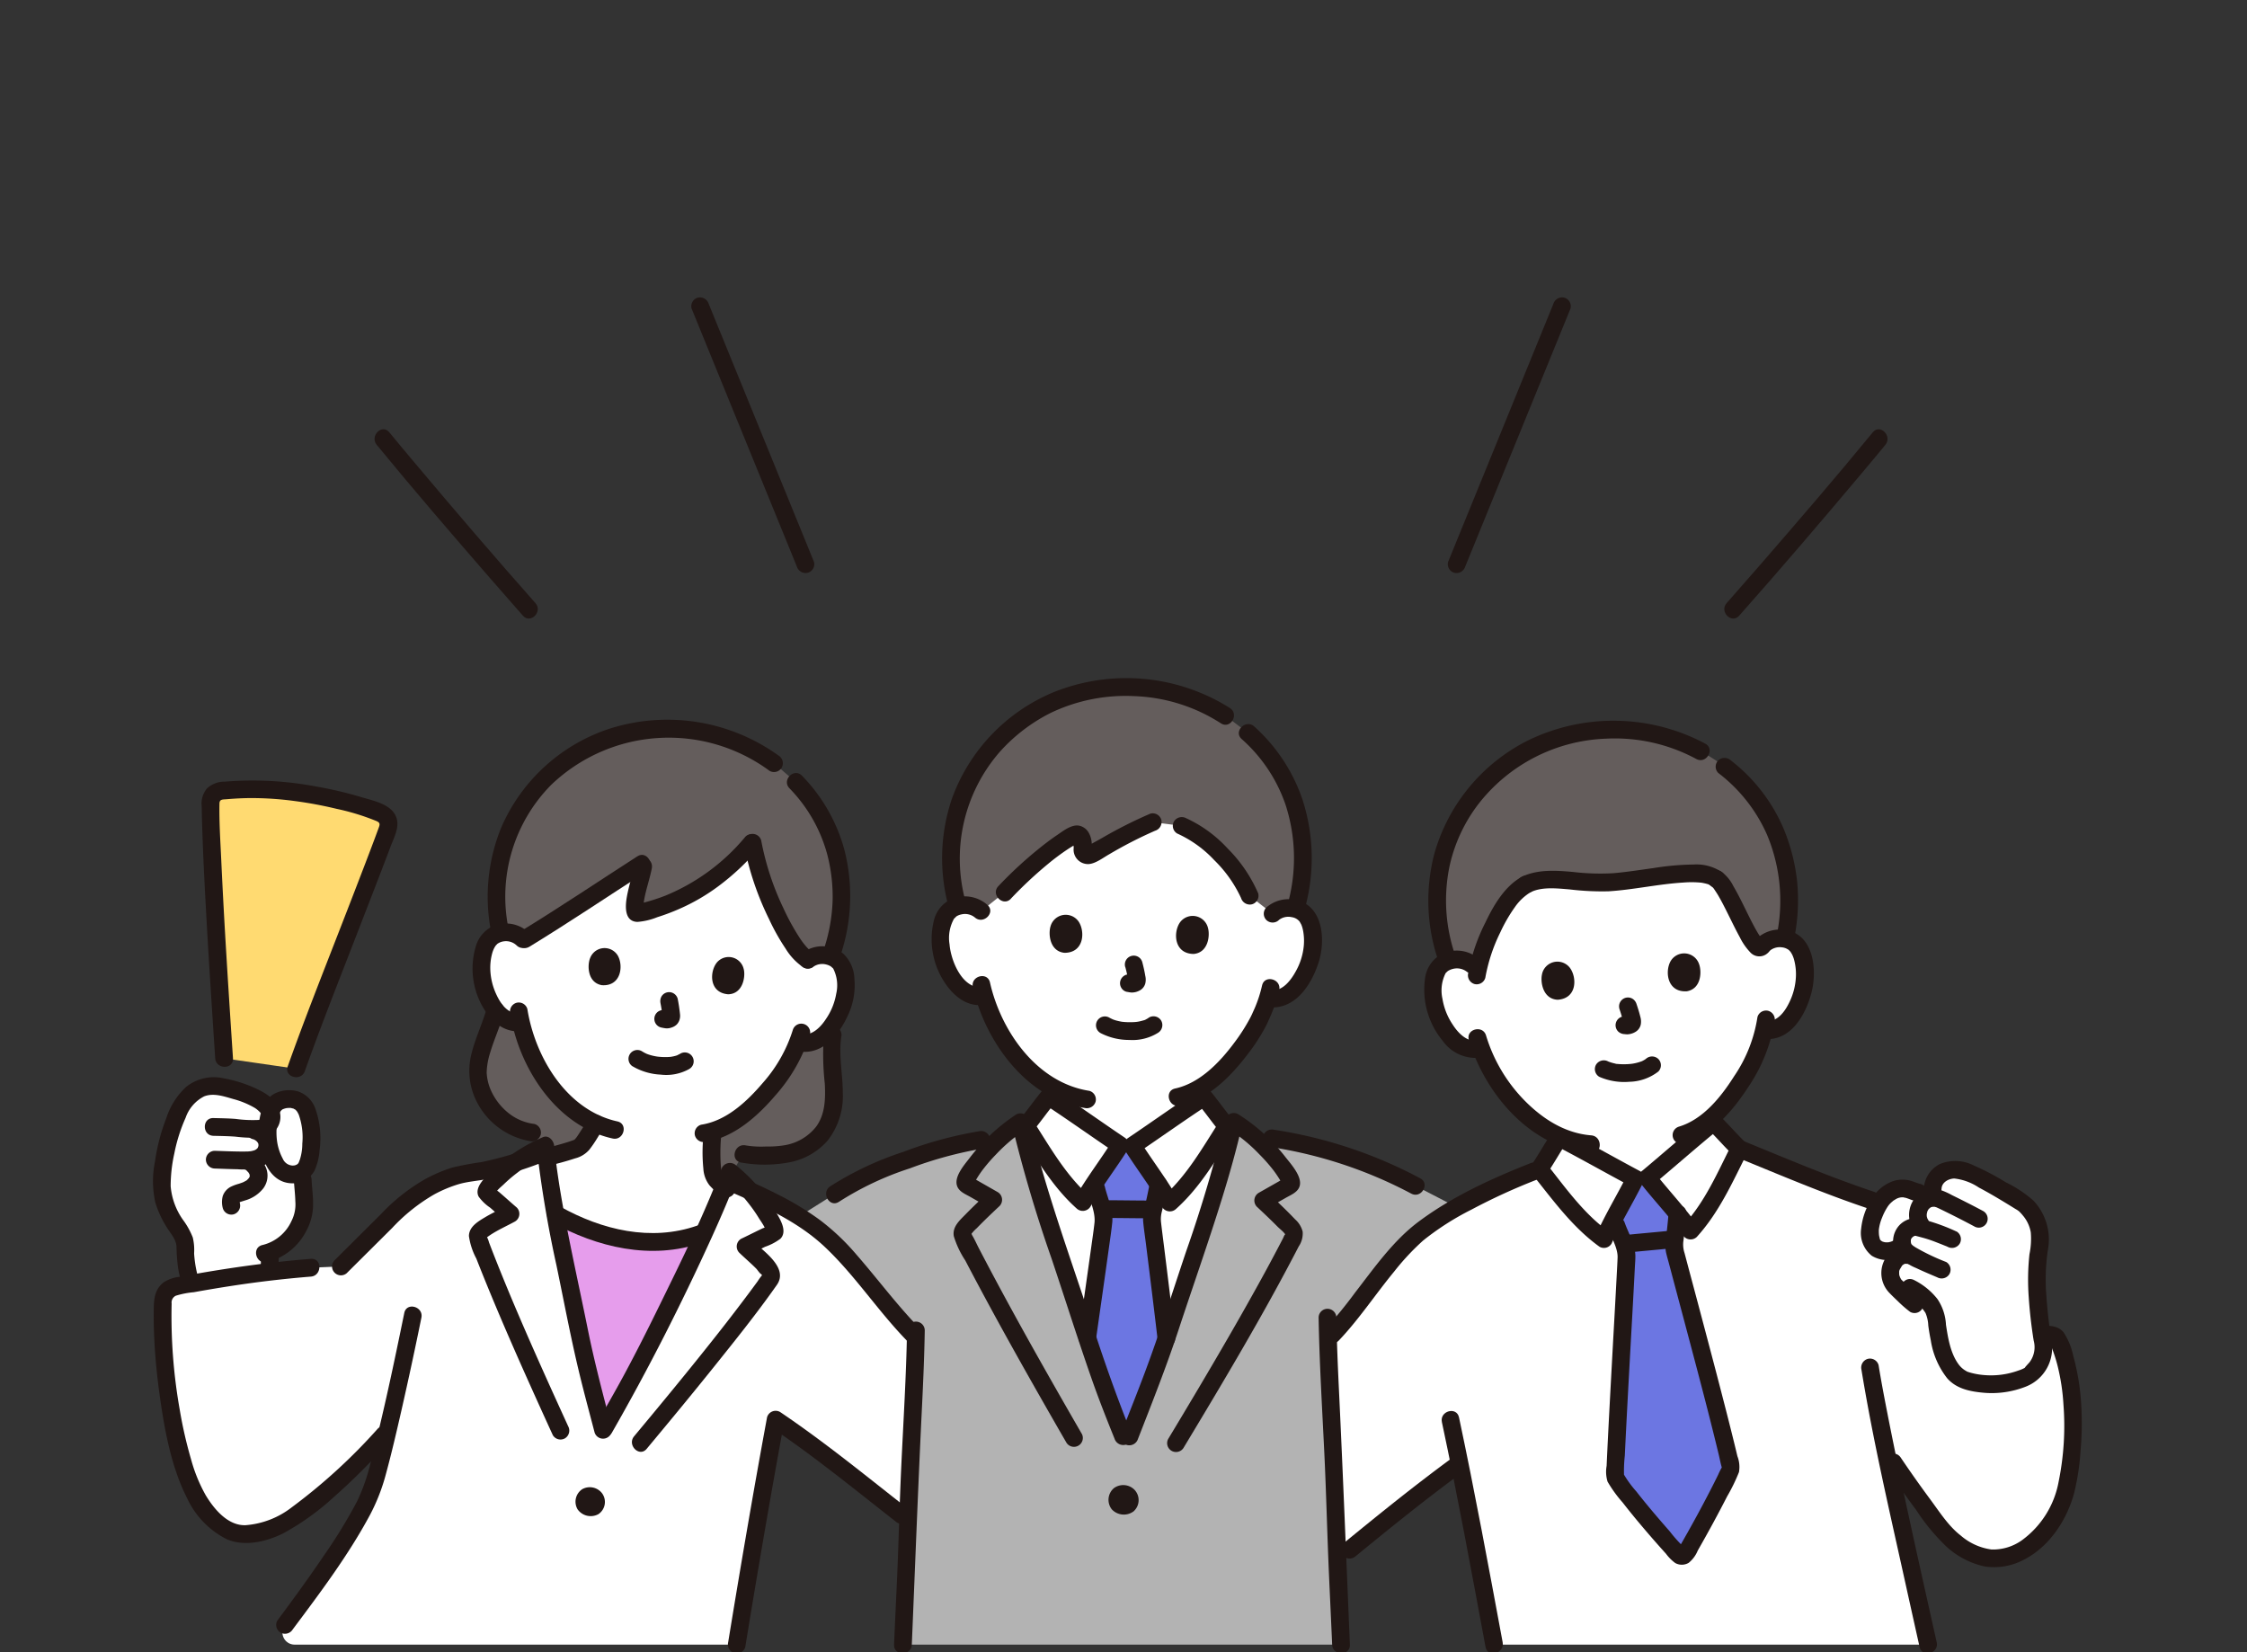
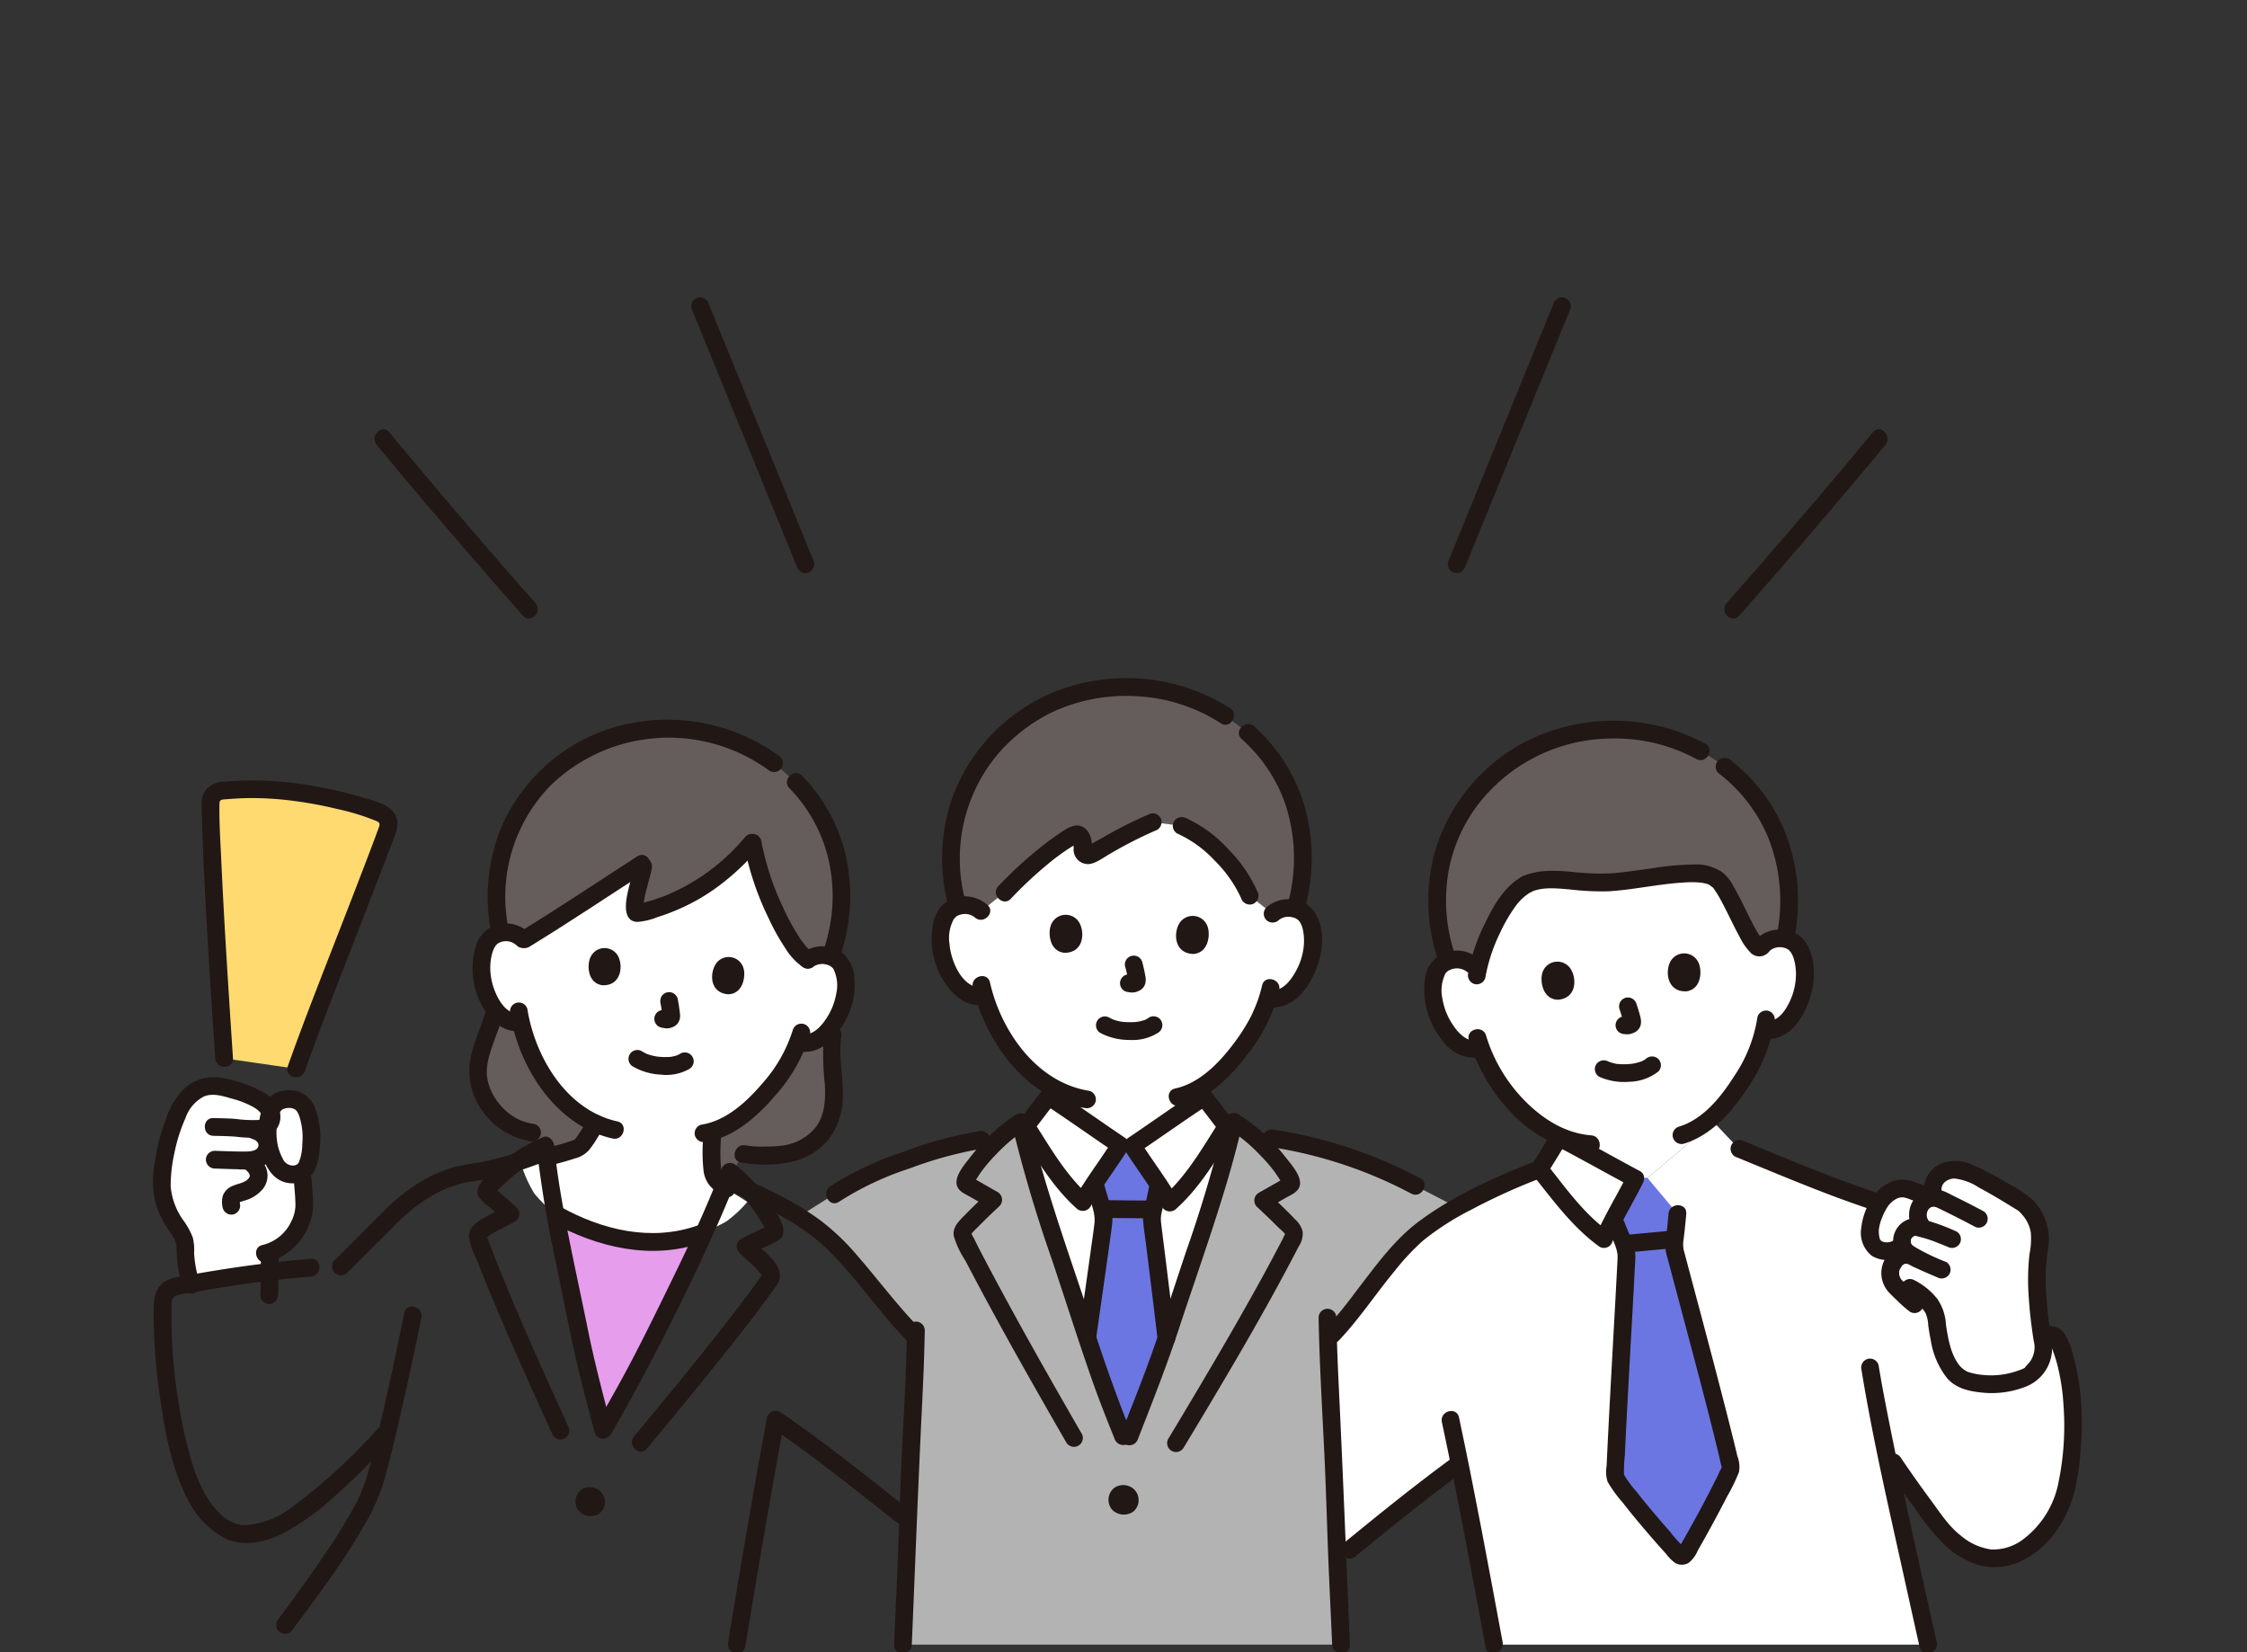
<svg xmlns="http://www.w3.org/2000/svg" width="340" height="250" viewBox="0 0 340 250">
  <rect x="0" y="0" width="340" height="250" fill="#333333" stroke="none" />
  <defs>
    <clipPath id="clip-path">
      <rect id="長方形_8113" data-name="長方形 8113" width="340" height="250" transform="translate(-3199 -11008)" fill="#fff" />
    </clipPath>
  </defs>
  <g id="マスクグループ_12" data-name="マスクグループ 12" transform="translate(3199 11008)" clip-path="url(#clip-path)">
    <g id="c" transform="translate(-3175.849 -10963.009)">
      <g id="d" transform="translate(-0.001 -0.001)">
        <path id="パス_105860" data-name="パス 105860" d="M338.924,148.145a21.966,21.966,0,0,1-1.145,4.309,29.163,29.163,0,0,1-6.792,10.241c0,.587,0,1,0,1-.54.436-6.943,5.89-9.986,8.43l-1.864.118c-3.5-1.863-10.884-5.891-11.5-6.206v-.2a20.264,20.264,0,0,1-6.273-4.537,25.181,25.181,0,0,1-5.559-8.76,3.807,3.807,0,0,1-3.213-.561,10.051,10.051,0,0,1-3.365-4.6c-.777-1.826-1.015-4.844-.148-6.547a3.214,3.214,0,0,1,2.766-1.733,3.511,3.511,0,0,1,2.545.72S291.2,121.6,312.3,118.744c28.64-3.878,26.1,18.191,26.1,18.191a3.512,3.512,0,0,1,2.429-1.046,3.212,3.212,0,0,1,2.969,1.358c1.081,1.575,1.238,4.6.706,6.51a10.052,10.052,0,0,1-2.737,5,3.879,3.879,0,0,1-2.87,1.01" transform="translate(-94.854 -38.887)" fill="#fff" />
        <path id="パス_105861" data-name="パス 105861" d="M2.038,191.492a33.047,33.047,0,0,1,.586-4.04c.718-3.349,2.185-7.072,3.6-8.242,2.418-2.241,4.751-1.369,7.7-.527.832.238,4.256,1.571,4.524,3.076a2.492,2.492,0,0,1,1.955-1.9,2.875,2.875,0,0,1,3.33,1.3c1.118,1.967,1.177,7.107.088,8.969a1.921,1.921,0,0,1-.564.618c.032.722.054,1.216.054,1.216.07,1.6.558,4.438-.159,6.114A8.1,8.1,0,0,1,18.4,202.9c-.027.432-.047.757-.047.757-.032.52-.045,1.351-.055,2.239-3.963.472-7.948,1.089-11.927,1.815a18.3,18.3,0,0,1-.831-5.41c.126-1.372-.877-2.58-1.6-3.75A11.512,11.512,0,0,1,2,193.334a13.683,13.683,0,0,1,.04-1.839Z" transform="translate(-0.652 -58.447)" fill="#fff" />
        <path id="パス_105862" data-name="パス 105862" d="M24.313,215.672c-.113,1.922-.009,3.853-.123,5.775a1.351,1.351,0,0,0,1.342,1.342,1.373,1.373,0,0,0,1.342-1.342c.113-1.922.009-3.853.123-5.775a1.351,1.351,0,0,0-1.342-1.342A1.373,1.373,0,0,0,24.313,215.672Z" transform="translate(-7.952 -70.461)" fill="#211715" />
        <path id="パス_105863" data-name="パス 105863" d="M24.907,210.722a9.152,9.152,0,0,0,5.919-4.708,8.361,8.361,0,0,0,1.037-4.065c.008-1.238-.166-2.464-.227-3.7a1.372,1.372,0,0,0-1.342-1.342,1.355,1.355,0,0,0-1.342,1.342c.054,1.095.2,2.184.224,3.28a5.535,5.535,0,0,1-.585,2.974,6.49,6.49,0,0,1-4.4,3.629c-1.681.4-.969,2.986.714,2.589h0Z" transform="translate(-7.638 -64.734)" fill="#211715" />
        <path id="パス_105864" data-name="パス 105864" d="M9.135,184.679c1.122.029,2.243.04,3.362.128a21.114,21.114,0,0,0,3.676.14,3.133,3.133,0,0,0,2.994-3.964c-.4-1.715-2.023-2.728-3.517-3.431a20.057,20.057,0,0,0-4.948-1.571,6.7,6.7,0,0,0-5.657,1.273,11,11,0,0,0-3.037,4.769,28.957,28.957,0,0,0-1.7,6.512,14.85,14.85,0,0,0,.048,6.248,15.238,15.238,0,0,0,1.768,3.8c.528.848,1.374,1.779,1.43,2.818a27.859,27.859,0,0,0,.246,3.3,23.353,23.353,0,0,0,.683,2.908c.505,1.647,3.1.944,2.589-.714a17.552,17.552,0,0,1-.852-4.43,8.1,8.1,0,0,0-.2-2.4,11.439,11.439,0,0,0-1.357-2.5A10.3,10.3,0,0,1,2.672,192.3a22.727,22.727,0,0,1,.55-4.928,24.892,24.892,0,0,1,1.714-5.426,5.728,5.728,0,0,1,2.8-3.233c1.42-.564,3.032.006,4.41.4a13.128,13.128,0,0,1,3.256,1.343c.613.372,2.014,1.671.546,1.824a19.138,19.138,0,0,1-3.449-.16c-1.119-.089-2.24-.1-3.362-.128-1.728-.044-1.727,2.641,0,2.685h0Z" transform="translate(0.001 -57.806)" fill="#211715" />
        <path id="パス_105865" data-name="パス 105865" d="M19.03,188.473c.073.02.146.043.217.068q-.224-.1-.02-.006c.121.07.238.139.354.216-.261-.173-.025-.006.03.048a1.775,1.775,0,0,1,.13.142q-.165-.222-.041-.045c.032.058.195.256.177.322l-.068-.154c.02.056.038.112.053.169.1.367.026-.153.021.07a1,1,0,0,0,0,.254c.035-.218.039-.254.012-.11a1.631,1.631,0,0,1-.042.159,1.715,1.715,0,0,0-.069.185c.063-.351.14-.293.065-.164-.032.054-.058.113-.091.167a1.575,1.575,0,0,0-.115.173c.038-.088.237-.26.065-.1-.025.023-.178.144-.179.17.187-.14.225-.169.112-.088-.029.02-.058.04-.089.058-.075.047-.157.082-.23.13-.17.111.283-.093-.072.026a4.166,4.166,0,0,1-.693.162c.332-.05-.192.007-.252.01-.132.006-.265.007-.4.008H17c-1.245-.012-2.489-.066-3.733-.109a1.353,1.353,0,0,0-1.342,1.342,1.37,1.37,0,0,0,1.342,1.342c1.148.04,2.3.089,3.443.106a9.4,9.4,0,0,0,3.33-.3,3.541,3.541,0,0,0,2.427-4.119,3.843,3.843,0,0,0-2.729-2.723,1.343,1.343,0,1,0-.714,2.589h0Z" transform="translate(-3.921 -61.094)" fill="#211715" />
        <path id="パス_105866" data-name="パス 105866" d="M18.817,195.254c.1.048.5.2.52.306-.017-.083-.171-.144,0,.015.074.068.138.148.211.216.114.1-.125-.2,0,0,.053.085.1.168.151.254.128.227-.04-.234.011.04.009.048.1.307.038.1s-.008.054,0,.111c.03.271.074-.209,0,.042a1.426,1.426,0,0,1-.043.148q-.048.14.04-.083c-.007.085-.112.2-.152.268-.117.21.1-.083-.011.016-.064.058-.118.128-.181.187a1.963,1.963,0,0,1-.157.137l.106-.085c-.028.055-.24.156-.292.186-.083.048-.168.092-.254.134-.052.026-.1.05-.156.074q.189-.078.054-.024c-.2.069-.4.145-.6.209a6.727,6.727,0,0,0-1.285.486,2.508,2.508,0,0,0-1.146,1.358,3.52,3.52,0,0,0,0,1.84,1.35,1.35,0,0,0,1.651.938,1.378,1.378,0,0,0,.938-1.651c-.021-.111-.034-.339-.023-.1a1.578,1.578,0,0,1,0-.342c-.015.081-.123.345-.01.168-.115.145-.121.165-.018.062l-.117.1a1.758,1.758,0,0,1,.171-.094l-.138.056a2.2,2.2,0,0,1,.284-.1c.21-.068.422-.128.632-.2A5.374,5.374,0,0,0,21.8,198.2a3.213,3.213,0,0,0,.448-3.011,4.191,4.191,0,0,0-2.069-2.258,1.343,1.343,0,0,0-1.355,2.318h0Z" transform="translate(-5.11 -63.376)" fill="#211715" />
        <path id="パス_105867" data-name="パス 105867" d="M28.994,192.82a3.682,3.682,0,0,0,3.276-1.92,9,9,0,0,0,.769-3.063,13.51,13.51,0,0,0-.652-6.361,4.2,4.2,0,0,0-2.693-2.59,4.926,4.926,0,0,0-3.262.26c-2.428,1.1-2.749,4.535-2.555,6.863.244,2.917,1.58,6.83,5.116,6.808a1.343,1.343,0,0,0,0-2.685,1.7,1.7,0,0,1-1.522-1.044,7.9,7.9,0,0,1-.877-2.744,10.227,10.227,0,0,1,.017-2.6,9.235,9.235,0,0,1,.3-1.318,1.328,1.328,0,0,1,.5-.784,2.544,2.544,0,0,1,.7-.216c.23-.052-.019,0-.061.007.091-.006.18-.016.271-.02a3.192,3.192,0,0,1,.525.015c-.35-.042.338.109.216.064a1.986,1.986,0,0,0,.3.166,2.088,2.088,0,0,1,.294.328c.057.084.3.581.182.3a10.218,10.218,0,0,1,.588,4.526,7.921,7.921,0,0,1-.36,2.394c-.032.1-.246.581-.094.289-.03.058-.054.119-.088.175-.012.02-.19.292-.089.156a1.116,1.116,0,0,1-.8.3,1.374,1.374,0,0,0-1.342,1.342,1.354,1.354,0,0,0,1.342,1.342Z" transform="translate(-7.834 -58.756)" fill="#211715" />
        <path id="パス_105868" data-name="パス 105868" d="M95.9,231.507c.579,2.327,1.2,4.626,2.033,7.825,3.382-5.9,4.675-8.162,7.67-14.175,2.526-5.069,5.193-10.377,7.619-15.71l-.682.233a24.935,24.935,0,0,1-11.745.8,31.845,31.845,0,0,1-10.1-3.85c1.061,5.783,2.39,11.634,3.475,17.09.637,3.2,1.161,5.506,1.727,7.782Z" transform="translate(-29.815 -67.931)" fill="#e69dec" />
        <path id="パス_105869" data-name="パス 105869" d="M299.386,103.1q-.179.143-.356.289a25.449,25.449,0,0,0-9.577,20.721,27.419,27.419,0,0,0,1.63,8.367,4.276,4.276,0,0,1,1.062-.235,3.512,3.512,0,0,1,2.545.72l.942.77c.814-3.61,3.691-10.938,7.347-12.87,2.825-1.412,7.726-.273,11-.248,5.428.04,15.147-2.781,17.748-.561,1.973,1.123,5.765,12.519,6.969,10.028a3.512,3.512,0,0,1,2.429-1.046,4.358,4.358,0,0,1,.986.074,26.5,26.5,0,0,0,.5-8.479,24.864,24.864,0,0,0-11.574-18.915,27.87,27.87,0,0,0-31.655,1.383Z" transform="translate(-95.156 -32.031)" fill="#645d5c" />
        <path id="パス_105870" data-name="パス 105870" d="M290.005,264.988c-1.557-8.38-3.459-18.59-5.236-27.413-6.1,4.454-10.307,7.874-16.633,13.055l-1.863,1.719c-.1-2.378-.183-4.6-.224-6.378-.208-8.407-.91-18.575-1.173-27.2l.677-.744c2.97-3.088,9.267-12.465,13.263-15.544,4.883-3.762,11.871-7.07,18.023-9.427,1.072-1.549,2.347-3.8,3.021-4.786.618.315,8,4.344,11.5,6.206l1.864-.118c3.044-2.539,9.447-7.994,9.986-8.43.857.826,2.549,2.745,3.911,4.044,6.163,2.517,16.771,6.714,20.006,7.785l25.732,20.275c.381.019.723.036,1.249.043a1.352,1.352,0,0,1,1.22.789,24.046,24.046,0,0,1,1.51,4.76,41.714,41.714,0,0,1,.648,10.91c-.375,4.875-.8,8.9-3.741,12.766-2.851,3.744-7.382,6.024-11.637,3.707a13.192,13.192,0,0,1-4.314-3.454q-4.489-5.715-8.487-11.8c1.8,8.69,4.152,19.269,6.372,29.234H290.005Z" transform="translate(-87.078 -61.124)" fill="#fff" />
        <path id="パス_105871" data-name="パス 105871" d="M333.134,248.615c-1.318-1.612-2.551-3.209-3.539-4.644a.657.657,0,0,1-.114-.4c.336-8.626,1.786-32.965,1.732-33.428a9.8,9.8,0,0,0-.839-2.611c-.289-.678-.517-1.309-.732-1.913l-.37-.863c1.271-2.447,2.819-5.254,3.259-6.149l1.864-.118c.622.8,2.758,3.28,4.517,5.435-.081,1.12-.168,1.951-.3,3.085-.02.228-.054.456-.087.691a6.866,6.866,0,0,0-.074,1.53c.027.282,6.733,24.991,8.538,33a.639.639,0,0,1-.054.43c-1.739,3.665-4.142,8.182-6.766,12.707a.676.676,0,0,1-1.081.114C337.271,253.481,335.108,251.03,333.134,248.615Z" transform="translate(-108.249 -65.252)" fill="#6c76e2" />
        <path id="パス_105872" data-name="パス 105872" d="M227.768,129.876a3.509,3.509,0,0,1,2.5-.863,3.212,3.212,0,0,1,2.86,1.573c.962,1.651.9,4.677.223,6.545a10.051,10.051,0,0,1-3.1,4.783,3.882,3.882,0,0,1-2.937.795l-.281-.048A21.191,21.191,0,0,1,226,145.306a28.415,28.415,0,0,1-8.64,10.53v1.788c-.581.378-7.512,5.144-10.8,7.357l-1.866-.075c-3.289-2.212-10.22-6.98-10.8-7.357v-1.74a21.557,21.557,0,0,1-4.863-4.376,25.182,25.182,0,0,1-4.9-9.147,3.811,3.811,0,0,1-3.164-.8,10.052,10.052,0,0,1-3.016-4.836c-.639-1.878-.654-4.905.336-6.539a3.212,3.212,0,0,1,2.887-1.524,3.512,3.512,0,0,1,2.484.906s-2.874-18.126,21.4-18.126c25.731,0,22.7,18.508,22.7,18.508Z" transform="translate(-58.356 -36.613)" fill="#fff" />
        <path id="パス_105873" data-name="パス 105873" d="M211.754,187.561l-.992-.04c-3.289-2.212-10.22-6.98-10.8-7.357-.883,1.046-2.717,3.648-4,5.021,2.283,9.66,6.09,19.986,9.132,29.33,2.469,7.582,3.193,9.887,6.615,18.272,3.035-7.809,4.353-10.806,6.825-18.367,3.017-9.23,6.786-19.423,9.08-28.977-1.29-1.311-3.256-4.109-4.18-5.2-.581.378-7.512,5.144-10.8,7.357l-.874-.035Z" transform="translate(-64.421 -59.229)" fill="#fff" />
        <path id="パス_105874" data-name="パス 105874" d="M216.491,191.161l-.911-.036c-.527.84-2.334,3.443-3.844,5.736l.25.941c.148.625.312,1.275.531,1.982a9.673,9.673,0,0,1,.563,2.682c.008.469-1.267,9.333-2.47,17.812,1.941,5.955,2.838,8.581,5.913,16.115,2.7-6.955,4.043-10.093,6.05-16.036-.946-8.111-2.2-17.772-2.2-18.057a6.732,6.732,0,0,1,.232-1.514q.087-.339.156-.679c.245-1.106.418-1.933.622-3.029-1.528-2.325-3.4-5.02-3.938-5.877l-.955-.038Z" transform="translate(-69.238 -62.832)" fill="#6c76e2" />
        <path id="パス_105875" data-name="パス 105875" d="M161.347,264.969c.242-5.753.678-14.069.792-19.016.226-9.154.963-18.6,1.146-27.531-2.882-2.87-4.371-5.077-7.024-8.127-2.237-2.573-4.487-5.459-6.934-7.465a34.978,34.978,0,0,0-3.713-2.641L151,196.795c5.146-3.58,16.56-7.4,22.191-8.207l3.115-.492a23.622,23.622,0,0,1,2.827-2.182c2.249,9.99,6.238,20.764,9.4,30.477,2.469,7.582,3.193,9.887,6.615,18.272,3.035-7.809,4.353-10.806,6.825-18.367,3.17-9.7,7.169-20.456,9.418-30.424a21.485,21.485,0,0,1,2.794,2.061l2.95.42a69.78,69.78,0,0,1,21.8,7.211l6.256,3.245a48.565,48.565,0,0,0-5.585,3.654c-4,3.079-10.292,12.456-13.263,15.544l-.677.814c.268,8.613.966,18.747,1.173,27.131.114,4.947.55,13.264.792,19.016H161.346Z" transform="translate(-47.871 -61.105)" fill="#b3b3b3" />
        <path id="パス_105876" data-name="パス 105876" d="M113.392,161.582a23.4,23.4,0,0,0,4.8.18c3.979-.143,7.109-2.208,8.287-5.345,1.474-3.925-.213-8.73.435-12.873l-.179-12.164a25.458,25.458,0,0,0,1.506-7.821,24.336,24.336,0,0,0-6.92-18.251l-3.282-2.849a27.312,27.312,0,0,0-29.8-1.479,24.94,24.94,0,0,0-12.073,18.833,26.664,26.664,0,0,0,.385,7.958L75.894,139.8c-.852,3.235-2.719,6.357-2.672,9.74a10.314,10.314,0,0,0,1.424,4.249c2.617,3.489,4.475,4.177,6.787,4.55l1.827,2.312,28.118,4.27,2.014-3.337Z" transform="translate(-24.071 -31.97)" fill="#645d5c" />
        <path id="パス_105877" data-name="パス 105877" d="M98.516,126.409c-.444,2.421-2.281,7.486-.666,7.107a31.028,31.028,0,0,0,17.21-10.746c1.077,6.571,5.629,16.292,8.382,17.83a3.438,3.438,0,0,1,2.5-.691,3.147,3.147,0,0,1,2.7,1.716c.839,1.674.586,4.63-.187,6.414a9.854,9.854,0,0,1-3.327,4.487,3.8,3.8,0,0,1-2.922.6l-.271-.064a21.049,21.049,0,0,1-1.173,2.523c-.924,1.989-5.99,9.175-11.717,10.947a27.44,27.44,0,0,0-.134,5.164,5.985,5.985,0,0,0,.275,1.584,5.906,5.906,0,0,0,1.936,1.954l3.151,1.995a18.568,18.568,0,0,1-3.188,2.965c-1.566.9-4.027,1.92-4.027,1.92a24.935,24.935,0,0,1-11.745.8,31.86,31.86,0,0,1-10.01-3.795,19.423,19.423,0,0,1-3.278-3.18,19.456,19.456,0,0,1-1.967-4.363l3.58-1.044a35.117,35.117,0,0,0,5.275-1.627,4.673,4.673,0,0,0,.913-1.108c.423-.638.953-1.49,1.49-2.4a18.436,18.436,0,0,1-7.092-6.107A24.683,24.683,0,0,1,80,150.037a3.733,3.733,0,0,1-3.045-.975,9.855,9.855,0,0,1-2.651-4.917c-.509-1.877-.336-4.838.734-6.376a3.149,3.149,0,0,1,2.918-1.312,3.415,3.415,0,0,1,2.457,1.134c6-3.658,11.672-7.485,17.894-11.486" transform="translate(-24.337 -40.361)" fill="#fff" />
-         <path id="パス_105878" data-name="パス 105878" d="M101.347,203.945a52.851,52.851,0,0,0-10.381-5.9A21.513,21.513,0,0,0,88,195.17c-3.183,8.34-7.52,16.932-11.5,24.927-3,6.013-4.289,8.277-7.67,14.176-1.647-6.328-2.472-9.135-3.76-15.609-1.743-8.76-4.113-18.539-4.994-27.423a22.955,22.955,0,0,0-4.32,2.476,49.947,49.947,0,0,1-8.674,1.922,22.4,22.4,0,0,0-9.227,5.211l-8.7,8.658L24.6,209.7a186.9,186.9,0,0,0-20.507,2.866,2.33,2.33,0,0,0-1.891,2.2c-.35,10.09,1.907,24.383,5.361,30.081,1.677,2.766,4.31,5.263,7.034,5.163,4.064-.15,6.278-1.761,9.558-4.166A91.893,91.893,0,0,0,35.661,235.03l.528-.559c-.917,3.872-1.718,6.953-2.261,8.57-1.575,4.684-8.24,14.028-13.234,20.71h0a1.839,1.839,0,0,0,1.441,2.98h66.9c1.592-9.753,3.893-23.265,5.883-34.038,6.463,4.341,12.752,9.481,19.094,14.447l.965.666v-.091c.226-9.154.963-18.6,1.146-27.53-2.882-2.87-4.372-5.078-7.025-8.129-2.237-2.573-4.487-5.459-6.934-7.465q-.4-.332-.821-.65Z" transform="translate(-0.712 -62.871)" fill="#fff" />
        <path id="パス_105879" data-name="パス 105879" d="M15.028,151.592c-.591-8.944-1.961-29.407-2.049-38.767a1.7,1.7,0,0,1,1.548-1.688,46.151,46.151,0,0,1,12.15.318,55.184,55.184,0,0,1,12.142,3.1,1.753,1.753,0,0,1,1,2.222c-2.89,7.946-10.616,27.225-13.871,36.4l-10.927-1.585Z" transform="translate(-4.266 -36.45)" fill="#ffda71" />
        <path id="パス_105880" data-name="パス 105880" d="M88.041,192.04c1.408-.356,2.822-.715,4.2-1.175a4.2,4.2,0,0,0,2.167-1.317,17.979,17.979,0,0,0,1.183-1.73q.279-.444.549-.893a2.687,2.687,0,0,0,.56-1.325,1.342,1.342,0,1,0-2.685,0v.007l.183-.677q-.5.857-1.035,1.7-.224.354-.455.7c-.1.145-.191.292-.3.432.13-.176-.1.111-.121.136-.06.064-.121.126-.187.184q.24-.17.127-.093a.693.693,0,0,0-.089.052c-.052.024-.1.049-.156.075-.181.094.342-.131.126-.054-.307.109-.611.221-.921.319-1.275.4-2.574.74-3.87,1.068a1.356,1.356,0,0,0-.938,1.651,1.37,1.37,0,0,0,1.651.938h0Z" transform="translate(-28.383 -60.575)" fill="#211715" />
        <path id="パス_105881" data-name="パス 105881" d="M73.971,159.641c-.638,2.342-1.728,4.537-2.312,6.9a10.3,10.3,0,0,0,.445,6.638,11.178,11.178,0,0,0,8.344,6.656A1.383,1.383,0,0,0,82.1,178.9a1.353,1.353,0,0,0-.938-1.651,7.775,7.775,0,0,1-3.545-1.363,9.2,9.2,0,0,1-3.1-3.86,7.5,7.5,0,0,1-.583-2.57,10.854,10.854,0,0,1,.541-3.035c.612-2.049,1.52-4,2.082-6.059a1.344,1.344,0,0,0-2.589-.714h0Z" transform="translate(-23.444 -52.169)" fill="#211715" />
        <path id="パス_105882" data-name="パス 105882" d="M132.062,184.9a19.919,19.919,0,0,0,7.028.028,10.222,10.222,0,0,0,6.067-3.317,10.9,10.9,0,0,0,2.318-7.237c0-2.8-.639-5.655-.237-8.45a1.387,1.387,0,0,0-.938-1.651,1.352,1.352,0,0,0-1.651.938,39.132,39.132,0,0,0,.1,7.738c.119,2.241.072,4.64-1.306,6.526a7.661,7.661,0,0,1-4.823,2.821,15.5,15.5,0,0,1-2.762.184,14.6,14.6,0,0,1-3.081-.168c-1.687-.342-2.408,2.245-.714,2.589h0Z" transform="translate(-43.098 -53.99)" fill="#211715" />
        <path id="パス_105883" data-name="パス 105883" d="M221.386,92.182a27.871,27.871,0,0,0-30.442.412,25.45,25.45,0,0,0-11.082,19.957,27.431,27.431,0,0,0,1.008,8.466,4.212,4.212,0,0,1,1.076-.158,3.512,3.512,0,0,1,2.484.906l3.55-2.84c2.67-2.836,7.375-7.105,10.665-8.743.386-.192.877.077,1.027.7a3.983,3.983,0,0,1,.088,1.492.8.8,0,0,0,1.133.843c2.349-1.24,6.539-3.74,9.5-4.922l4.377.56a14.206,14.206,0,0,1,4.014,2.5,22.974,22.974,0,0,1,6.269,8.076l3.474,2.719a3.509,3.509,0,0,1,2.5-.863,4.243,4.243,0,0,1,1,.156l.068-.367a25.947,25.947,0,0,0,1.029-8.062,24.828,24.828,0,0,0-8.34-18.246l-3.409-2.584Z" transform="translate(-59.12 -28.884)" fill="#645d5c" />
        <path id="パス_105884" data-name="パス 105884" d="M132.232,286.737c1.856-11.364,3.793-22.715,5.883-34.038l-1.972.8c6.53,4.4,12.63,9.386,18.822,14.236a1.386,1.386,0,0,0,1.9,0,1.351,1.351,0,0,0,0-1.9c-6.372-4.991-12.647-10.13-19.365-14.657a1.35,1.35,0,0,0-1.972.8c-2.09,11.323-4.027,22.675-5.883,34.038a1.383,1.383,0,0,0,.938,1.651,1.353,1.353,0,0,0,1.651-.938h0Z" transform="translate(-42.612 -82.516)" fill="#211715" />
        <path id="パス_105885" data-name="パス 105885" d="M411.445,203.016a6.443,6.443,0,0,0-1.242-1.3c-2.549-1.569-4.763-2.946-7.209-4.14a18.014,18.014,0,0,0-1.794-.719,4.07,4.07,0,0,0-3.053.167c-.8.382-1.863,1.823-1.573,2.817l-2.174.273c-.62-.1-1.179-.432-1.791-.568a3.835,3.835,0,0,0-3.527,1.334,9.586,9.586,0,0,0-1.8,3.485,5.4,5.4,0,0,0-.05,3.062,2.022,2.022,0,0,0,1.322,1.371,3.263,3.263,0,0,0,2.725-.287l-.171,1.541a4.3,4.3,0,0,0-.779,1.111,3,3,0,0,0,.591,3.168A38.407,38.407,0,0,0,393.786,217l1.159-1.251a5.279,5.279,0,0,1,2.1,3.237c.737,6.369,2.305,8.971,4.818,9.665a14.262,14.262,0,0,0,6.094.253,12.692,12.692,0,0,0,3.381-1.277,6.636,6.636,0,0,0,1.775-2.611,6.906,6.906,0,0,0-.007-2.861c-.2-1.136-.546-4.023-.683-5.944a37.25,37.25,0,0,1,.223-7.654,7.059,7.059,0,0,0-.616-4.653,6.746,6.746,0,0,0-.589-.88Z" transform="translate(-127.239 -64.643)" fill="#fff" />
        <path id="パス_105886" data-name="パス 105886" d="M23.942,216.741c-3.813.3-7.613.751-11.4,1.3q-2.945.431-5.877.948-1.307.23-2.612.475a5.459,5.459,0,0,0-2.313.787c-1.389,1-1.547,2.475-1.571,4.06q-.031,2.087.064,4.172c.132,3.064.436,6.118.867,9.155.731,5.156,1.73,10.6,4.1,15.291a13.163,13.163,0,0,0,5.986,6.223c2.723,1.187,6.042.393,8.6-.889a38.537,38.537,0,0,0,7.821-5.654c2.938-2.58,5.656-5.407,8.338-8.248,1.185-1.256-.71-3.158-1.9-1.9a85.989,85.989,0,0,1-12.973,11.86,12.989,12.989,0,0,1-7,2.721c-2.688.106-4.8-2.461-6.055-4.556a23.672,23.672,0,0,1-2.2-5.4,64.779,64.779,0,0,1-1.71-7.478A81.158,81.158,0,0,1,2.875,223.5a1.128,1.128,0,0,1,.643-1.182,13.1,13.1,0,0,1,2.72-.528q2.932-.531,5.877-.982,5.887-.9,11.825-1.379c1.711-.136,1.726-2.823,0-2.685h0Z" transform="translate(-0.054 -71.253)" fill="#211715" />
        <path id="パス_105887" data-name="パス 105887" d="M124.057,187.713a24.657,24.657,0,0,0-.054,5.4,4.512,4.512,0,0,0,.906,2.492,9.716,9.716,0,0,0,1.924,1.692,1.347,1.347,0,0,0,1.837-.482,1.38,1.38,0,0,0-.482-1.837c-.174-.127-.219-.158-.34-.258-.149-.124-.3-.248-.439-.379-.1-.091-.195-.183-.288-.279-.045-.046-.355-.436-.168-.168-.052-.074-.334-.415-.084-.066a1.318,1.318,0,0,1-.122-.42c-.021-.1-.041-.191-.056-.287q.017.172-.01-.081c-.018-.173-.032-.347-.044-.521a27.624,27.624,0,0,1,.106-4.8,1.346,1.346,0,0,0-1.342-1.342,1.381,1.381,0,0,0-1.342,1.342h0Z" transform="translate(-40.725 -61.269)" fill="#211715" />
        <path id="パス_105888" data-name="パス 105888" d="M15.716,150.943c-.418-6.328-.832-12.656-1.2-18.986q-.313-5.4-.566-10.812c-.13-2.9-.334-5.832-.282-8.738.013-.7.505-.612,1.126-.666,1.169-.1,2.341-.162,3.515-.172a49.079,49.079,0,0,1,6.752.449,60.589,60.589,0,0,1,6.308,1.175,34.972,34.972,0,0,1,6.074,1.861c.6.27.495.542.287,1.11s-.428,1.16-.645,1.739q-.746,1.991-1.509,3.974-1.824,4.759-3.676,9.508c-2.681,6.908-5.416,13.8-7.9,20.785-.579,1.631,2.014,2.333,2.589.714,2.333-6.57,4.9-13.058,7.419-19.557q1.971-5.081,3.934-10.165.812-2.112,1.61-4.231c.495-1.317,1.346-2.838.934-4.266-.62-2.15-3.473-2.67-5.33-3.231a59.186,59.186,0,0,0-6.7-1.587,51.9,51.9,0,0,0-13.973-.763,3.9,3.9,0,0,0-2.674,1,3.537,3.537,0,0,0-.827,2.716c.021,1.447.064,2.893.115,4.339.126,3.576.3,7.149.5,10.722.418,7.7.921,15.389,1.429,23.08.113,1.715,2.8,1.728,2.685,0h0Z" transform="translate(-3.612 -35.801)" fill="#211715" />
        <path id="パス_105889" data-name="パス 105889" d="M42.652,210.316l6.821-6.786a27.363,27.363,0,0,1,6.367-5.072,19.665,19.665,0,0,1,3.624-1.52c1.438-.434,3.029-.512,4.5-.826a51.766,51.766,0,0,0,8.6-2.64,1.385,1.385,0,0,0,.938-1.651,1.352,1.352,0,0,0-1.651-.938,51.714,51.714,0,0,1-8.9,2.7,44.519,44.519,0,0,0-4.464.843,23.187,23.187,0,0,0-4,1.71A28.8,28.8,0,0,0,47.81,201.4l-7.056,7.021a1.343,1.343,0,1,0,1.9,1.9h0Z" transform="translate(-13.267 -62.73)" fill="#211715" />
        <path id="パス_105890" data-name="パス 105890" d="M414.053,234.44c.291.014,1.008-.1,1.249.043.013.008.21.466.281.645a23.319,23.319,0,0,1,.906,2.853,31.851,31.851,0,0,1,.857,5.722,42.212,42.212,0,0,1-.725,11.681,14.092,14.092,0,0,1-5.556,8.871,7.519,7.519,0,0,1-4.61,1.4,8.928,8.928,0,0,1-4.65-2.111c-1.866-1.44-3.211-3.582-4.6-5.455q-2.311-3.119-4.479-6.34c-.961-1.425-3.288-.083-2.318,1.355q2.26,3.353,4.672,6.6a31,31,0,0,0,4.627,5.577,12.6,12.6,0,0,0,5.664,2.931,9.562,9.562,0,0,0,5.968-1c3.878-1.971,6.525-6,7.631-10.118a36.13,36.13,0,0,0,.963-6.356,46.262,46.262,0,0,0,.108-6.881,34.639,34.639,0,0,0-1.208-7.484,10.164,10.164,0,0,0-1.469-3.58c-.871-1.039-2.071-.972-3.31-1.032-1.727-.083-1.723,2.6,0,2.685h0Z" transform="translate(-128.271 -76.189)" fill="#211715" />
        <path id="パス_105891" data-name="パス 105891" d="M377.311,197.775c-6.774-2.257-13.4-5.088-20.006-7.785a1.351,1.351,0,0,0-1.651.938,1.376,1.376,0,0,0,.938,1.651c6.608,2.7,13.232,5.528,20.006,7.785,1.643.548,2.347-2.045.714-2.589h0Z" transform="translate(-116.905 -62.436)" fill="#211715" />
        <path id="パス_105892" data-name="パス 105892" d="M400.15,198.913c.017-1,1.057-1.557,1.931-1.582A8.339,8.339,0,0,1,405.8,198.7c1.25.658,2.469,1.371,3.677,2.1q.955.578,1.9,1.165a3.145,3.145,0,0,1,.494.33,5.964,5.964,0,0,1,.556.6,5.334,5.334,0,0,1,1.226,2.579,11.517,11.517,0,0,1-.2,3.309,35.939,35.939,0,0,0-.111,6.5c.146,2.2.4,4.4.751,6.576a3.794,3.794,0,0,1-.6,3.241c-.183.219-.382.424-.571.639-.083.1-.161.2-.247.287.18-.191.15-.1.046-.036a4.544,4.544,0,0,1-.891.379,12.159,12.159,0,0,1-5.444.685,10.747,10.747,0,0,1-1.755-.315c-.163-.044-.324-.09-.483-.147-.175-.062.035.047-.247-.118a3.592,3.592,0,0,1-1.093-.922c-1.3-1.686-1.679-4.064-1.988-6.1a7.613,7.613,0,0,0-1.292-3.885A10.4,10.4,0,0,0,396,212.7c-1.534-.789-2.894,1.526-1.355,2.318a7.044,7.044,0,0,1,3.083,2.668,5.442,5.442,0,0,1,.417,1.9q.15,1.14.384,2.268a12.284,12.284,0,0,0,2.48,5.709c1.409,1.6,3.473,2,5.508,2.185a14.07,14.07,0,0,0,6.376-.922,6.253,6.253,0,0,0,3.985-6.039c-.047-1.2-.326-2.4-.47-3.588-.16-1.334-.3-2.672-.387-4.013a30.853,30.853,0,0,1,.2-6.928,8.565,8.565,0,0,0-2.176-7.586,18.1,18.1,0,0,0-4.137-2.747,38,38,0,0,0-4.9-2.572,6.081,6.081,0,0,0-5.13-.2,4.442,4.442,0,0,0-2.417,3.754,1.343,1.343,0,0,0,2.685,0h0Z" transform="translate(-129.52 -63.999)" fill="#211715" />
        <path id="パス_105893" data-name="パス 105893" d="M407.06,204.333c-1.559-.838-3.141-1.634-4.728-2.414a10.934,10.934,0,0,0-1.722-.774,3.66,3.66,0,0,0-3.883,1.244,4.133,4.133,0,0,0-.33,4.588,1.343,1.343,0,1,0,2.318-1.355,2.219,2.219,0,0,1-.117-.213q.08.2,0-.03a2.459,2.459,0,0,1-.062-.249c.011.121.012.132,0,.033a2.717,2.717,0,0,1,0-.468c-.023.236.053-.192.07-.247s.042-.133.068-.2c-.038.107-.021.087.049-.06a2.4,2.4,0,0,1,.138-.211c-.081.109-.072.1.03-.011.049-.04.322-.233.1-.1a2.219,2.219,0,0,1,.208-.122q-.207.075.014,0c.062-.017.407-.083.124-.051.06-.007.538.02.287-.02.138.022.264.077.4.1.191.038-.365-.169-.2-.085.249.125.507.235.757.357,1.72.835,3.429,1.7,5.114,2.6a1.343,1.343,0,1,0,1.355-2.318h0Z" transform="translate(-130.137 -66.079)" fill="#211715" />
        <path id="パス_105894" data-name="パス 105894" d="M401.848,209.593a29.968,29.968,0,0,0-4.439-1.658,5.484,5.484,0,0,0-2.165-.34,3.437,3.437,0,0,0-2.079,1.09,3.573,3.573,0,0,0-.169,4.566,7.808,7.808,0,0,0,2.727,1.861c1.057.5,2.135.953,3.211,1.412a1.379,1.379,0,0,0,1.836-.482,1.356,1.356,0,0,0-.482-1.837,32.476,32.476,0,0,1-4.613-2.2c-.112-.07-.22-.148-.332-.218-.047-.03-.2-.156,0,.009-.042-.035-.085-.07-.126-.106-.007-.006-.267-.258-.26-.263s.166.213.054.047c-.131-.193.038.169.007.019a2.924,2.924,0,0,1-.086-.342c.03-.008.011.272.011.046,0-.07-.007-.138-.006-.208,0-.05.008-.1.006-.154-.008-.181-.082.219-.011.062a.628.628,0,0,0,.032-.138c.04-.26-.107.16-.02.026.06-.093.219-.322.052-.127.093-.108.2-.2.3-.3-.014.014-.191.122-.064.052.06-.033.115-.075.175-.107.044-.025.091-.046.136-.07-.258.14-.081.034.006.017.343-.07-.172,0,.072-.011.281-.007-.087-.01-.075-.022a1.269,1.269,0,0,1,.184.046q.428.11.855.226a18.757,18.757,0,0,1,2,.65c.371.146.744.289,1.115.436q.241.1.481.193c.248.1.064.026.013,0q.154.066.307.136a1.375,1.375,0,0,0,1.836-.482,1.358,1.358,0,0,0-.482-1.837h0Z" transform="translate(-128.954 -68.239)" fill="#211715" />
        <path id="パス_105895" data-name="パス 105895" d="M394.257,213.969a3.66,3.66,0,0,0-3.384.936,4.308,4.308,0,0,0-.044,6.062c.408.43.843.839,1.273,1.249a17.785,17.785,0,0,0,1.853,1.614,1.347,1.347,0,0,0,1.837-.482,1.378,1.378,0,0,0-.482-1.837c-.237-.171.241.207.065.051-.048-.043-.1-.083-.15-.124-.137-.116-.271-.236-.4-.356-.289-.261-.572-.528-.853-.8-.457-.437-.887-.911-1.351-1.338q-.094-.111.056.075-.059-.084-.111-.171c-.054-.089-.1-.182-.146-.275.146.28.006.006-.019-.071a1.094,1.094,0,0,1-.1-.411l.017.148c-.008-.07-.014-.14-.017-.21v-.313q.021-.232-.011.05c.012-.066.027-.133.045-.2.025-.092.162-.331.006-.055.124-.217.252-.429.383-.642.142-.23-.145.114.054-.068.058-.054.248-.178.04-.057.033-.019.387-.221.212-.138s.187-.075.232-.057q-.252.026-.1.013c.054,0,.107-.007.162-.007s.528.048.223,0a1.379,1.379,0,0,0,1.651-.938,1.358,1.358,0,0,0-.938-1.651h0Z" transform="translate(-128.083 -70.32)" fill="#211715" />
        <path id="パス_105896" data-name="パス 105896" d="M394.1,199.555c-.689-.131-1.3-.494-2-.6a4.589,4.589,0,0,0-2.223.158,6.341,6.341,0,0,0-3.395,2.913,10.349,10.349,0,0,0-1.436,4.28,4.419,4.419,0,0,0,1.608,4.1,4.506,4.506,0,0,0,4.642.007,1.343,1.343,0,0,0-1.355-2.318,1.888,1.888,0,0,1-.438.194c-.04.012-.438.1-.226.066a2.516,2.516,0,0,1-.409.017c-.085,0-.169-.007-.253-.015.158.023.163.022.013,0l-.293-.078c-.235-.056.18.13-.077-.035a2.317,2.317,0,0,1-.2-.119q.145.123.037.028a1.446,1.446,0,0,1-.13-.126q.115.171-.017-.028c-.14-.183-.022.06-.081-.183-.043-.177-.09-.35-.118-.53a6.075,6.075,0,0,1-.026-.818,6.676,6.676,0,0,1,.485-1.822,8.773,8.773,0,0,1,.887-1.724,3.46,3.46,0,0,1,.474-.549c.043-.042.389-.328.275-.246a4.045,4.045,0,0,1,.36-.231,1.943,1.943,0,0,1,1.33-.32c-.21-.014.222.054.285.072.176.052.347.117.519.181a6.265,6.265,0,0,0,1.045.326,1.378,1.378,0,0,0,1.651-.938,1.354,1.354,0,0,0-.938-1.651h0Z" transform="translate(-126.579 -65.383)" fill="#211715" />
        <path id="パス_105897" data-name="パス 105897" d="M295.317,195.072c-5.947,2.344-11.933,5.069-17.076,8.914-3.821,2.857-6.666,6.941-9.561,10.678a68.234,68.234,0,0,1-4.4,5.4c-1.192,1.251.7,3.152,1.9,1.9,3.065-3.215,5.545-7,8.368-10.421a36.988,36.988,0,0,1,4.41-4.728,41.2,41.2,0,0,1,7.267-4.65,92.04,92.04,0,0,1,9.8-4.5,1.383,1.383,0,0,0,.938-1.651,1.352,1.352,0,0,0-1.651-.938h0Z" transform="translate(-86.759 -64.108)" fill="#211715" />
        <path id="パス_105898" data-name="パス 105898" d="M251.162,190.219a66.789,66.789,0,0,1,21.475,7.076c1.527.807,2.885-1.51,1.355-2.318a68.9,68.9,0,0,0-22.116-7.346,1.387,1.387,0,0,0-1.651.938,1.352,1.352,0,0,0,.938,1.651h0Z" transform="translate(-82.248 -61.677)" fill="#211715" />
        <path id="パス_105899" data-name="パス 105899" d="M284.315,261.831c-5.534,4.072-10.873,8.386-16.186,12.738a1.352,1.352,0,0,0,0,1.9,1.372,1.372,0,0,0,1.9,0c5.137-4.207,10.294-8.382,15.643-12.318a1.383,1.383,0,0,0,.482-1.837,1.353,1.353,0,0,0-1.837-.482h0Z" transform="translate(-88.019 -86.013)" fill="#211715" />
        <path id="パス_105900" data-name="パス 105900" d="M153.694,198.641a45.967,45.967,0,0,1,10.71-5.05,59.209,59.209,0,0,1,11.161-3.021,1.351,1.351,0,0,0,.938-1.651,1.377,1.377,0,0,0-1.651-.938,59.613,59.613,0,0,0-11.394,3.1,48.335,48.335,0,0,0-11.118,5.237c-1.414.973-.073,3.3,1.355,2.318h0Z" transform="translate(-49.884 -61.792)" fill="#211715" />
        <path id="パス_105901" data-name="パス 105901" d="M127.4,199.375c5.557,2.4,11.492,4.853,15.95,9.07,4.552,4.3,8,9.644,12.362,14.128,1.207,1.241,3.1-.658,1.9-1.9-3.418-3.515-6.361-7.5-9.585-11.186a34.652,34.652,0,0,0-5.481-5.169,44.819,44.819,0,0,0-6.231-3.791c-2.468-1.266-5.014-2.373-7.56-3.47a1.387,1.387,0,0,0-1.837.482,1.351,1.351,0,0,0,.482,1.837h0Z" transform="translate(-41.667 -64.732)" fill="#211715" />
        <path id="パス_105902" data-name="パス 105902" d="M294.412,148.181a5.126,5.126,0,0,0-5.462-.254,4.835,4.835,0,0,0-2.265,3.507,12.141,12.141,0,0,0,2.676,9.491,6.092,6.092,0,0,0,5.91,2.5,1.355,1.355,0,0,0,.938-1.651,1.37,1.37,0,0,0-1.651-.938c-1.555.3-2.9-1.153-3.659-2.325a9.851,9.851,0,0,1-1.587-3.962,5.8,5.8,0,0,1,.464-3.844c.146-.232-.118.1.077-.094.064-.065.27-.256.272-.257a2.645,2.645,0,0,1,.781-.328,2.444,2.444,0,0,1,2.153.477,1.35,1.35,0,0,0,1.837-.482,1.375,1.375,0,0,0-.482-1.837h0Z" transform="translate(-94.201 -48.412)" fill="#211715" />
        <path id="パス_105903" data-name="パス 105903" d="M363.112,145.845a2.366,2.366,0,0,1,1.974-.645,2.034,2.034,0,0,1,.846.27c.268.159.177.106.432.372.194.2-.1-.181.036.044.089.144.182.283.258.436a4.558,4.558,0,0,1,.313.889,8.447,8.447,0,0,1,.245,2.354,9.788,9.788,0,0,1-.969,3.894c-.687,1.448-1.808,3.033-3.589,2.927-1.726-.1-1.72,2.582,0,2.685,3.926.236,6.135-3.891,6.945-7.162.693-2.8.462-7.206-2.384-8.795a5.156,5.156,0,0,0-6.008.833c-1.232,1.216.667,3.114,1.9,1.9h0Z" transform="translate(-118.618 -46.847)" fill="#211715" />
        <path id="パス_105904" data-name="パス 105904" d="M355.389,161.757a21.687,21.687,0,0,1-3.523,8.946c-1.973,3.114-4.7,6.549-8.379,7.643a1.344,1.344,0,0,0,.714,2.589c4.26-1.267,7.427-4.943,9.77-8.544a25.182,25.182,0,0,0,4.007-9.92,1.387,1.387,0,0,0-.938-1.651,1.352,1.352,0,0,0-1.651.938h0Z" transform="translate(-112.613 -52.856)" fill="#211715" />
        <path id="パス_105905" data-name="パス 105905" d="M296.6,166.633c2.523,8.271,9.438,16.368,18.51,17.093,1.722.138,1.714-2.548,0-2.685-3.968-.318-7.315-2.471-10.059-5.24a23.932,23.932,0,0,1-5.862-9.882c-.5-1.648-3.1-.945-2.589.714h0Z" transform="translate(-97.485 -54.237)" fill="#211715" />
        <path id="パス_105906" data-name="パス 105906" d="M329.388,98.909a29.534,29.534,0,0,0-26.833-.481,27.546,27.546,0,0,0-14.155,17.11,28.089,28.089,0,0,0,.61,16.26c.544,1.631,3.138.932,2.589-.714a25.583,25.583,0,0,1-.965-13.341A23.8,23.8,0,0,1,295.1,108a25.639,25.639,0,0,1,19.273-9.845,25.946,25.946,0,0,1,13.657,3.074c1.52.822,2.878-1.5,1.355-2.318h0Z" transform="translate(-94.509 -31.376)" fill="#211715" />
        <path id="パス_105907" data-name="パス 105907" d="M364.129,131.2a29.2,29.2,0,0,0,.445-8.767,28.834,28.834,0,0,0-2-7.817,25.83,25.83,0,0,0-8.023-10.417,1.387,1.387,0,0,0-1.9,0,1.351,1.351,0,0,0,0,1.9,23.819,23.819,0,0,1,7.388,9.372,25.87,25.87,0,0,1,1.5,15.018c-.309,1.69,2.278,2.414,2.589.714h0Z" transform="translate(-115.806 -34.132)" fill="#211715" />
        <path id="パス_105908" data-name="パス 105908" d="M325.7,174.2a9.4,9.4,0,0,0,4.55.754,7.433,7.433,0,0,0,4.387-1.55,1.35,1.35,0,0,0,0-1.9,1.376,1.376,0,0,0-1.9,0c-.235.2.225-.146.05-.034-.084.053-.164.112-.25.164s-.185.106-.281.154a.9.9,0,0,1-.195.092c.05.014.313-.12.068-.031a7.484,7.484,0,0,1-.938.279c-.107.023-.213.045-.321.064-.034.006-.346.059-.168.031s-.158.018-.191.021q-.2.02-.4.033a10.206,10.206,0,0,1-1.313.006c-.089-.005-.179-.012-.268-.021l-.152-.016q-.157-.018.115.017a1.39,1.39,0,0,1-.437-.079,6.114,6.114,0,0,1-.763-.214c-.089-.032-.177-.066-.265-.1-.286-.11.346.15.024.01a1.379,1.379,0,0,0-1.837.482,1.356,1.356,0,0,0,.482,1.837h0Z" transform="translate(-106.861 -56.257)" fill="#211715" />
        <path id="パス_105909" data-name="パス 105909" d="M330.265,159.528q.182.531.341,1.069a7.777,7.777,0,0,1,.3,1.139l-.048-.357a.967.967,0,0,1,0,.225l.048-.357a.663.663,0,0,1-.027.1l.136-.321a.544.544,0,0,1-.05.088l.21-.272a.31.31,0,0,1-.049.049l.272-.21a1.372,1.372,0,0,1-.255.141l.321-.136a1.191,1.191,0,0,1-.273.073l.357-.048a2.956,2.956,0,0,1-.511-.026,1.342,1.342,0,0,0-.949,2.292,1.476,1.476,0,0,0,.949.393,4.064,4.064,0,0,0,.424.033,2.556,2.556,0,0,0,1.169-.328,1.714,1.714,0,0,0,.867-1.118,2.525,2.525,0,0,0-.046-1.165c-.165-.669-.368-1.328-.591-1.98a1.424,1.424,0,0,0-.617-.8,1.343,1.343,0,0,0-1.973,1.515h0Z" transform="translate(-108.386 -51.886)" fill="#211715" />
        <path id="パス_105910" data-name="パス 105910" d="M313.083,151.64c-.289,1.173.121,3.8,2.38,3.877,2.964-.211,2.913-3.416,1.816-4.853a2.38,2.38,0,0,0-4.2.975Z" transform="translate(-102.9 -49.234)" fill="#211715" />
        <path id="パス_105911" data-name="パス 105911" d="M346.186,149.47c.44,1.125.375,3.782-1.853,4.154-2.966.177-3.333-3.008-2.433-4.575a2.38,2.38,0,0,1,4.287.421Z" transform="translate(-112.258 -48.618)" fill="#211715" />
        <path id="パス_105912" data-name="パス 105912" d="M121.378,1.7l15.928,39.038a1.386,1.386,0,0,0,1.651.938,1.351,1.351,0,0,0,.938-1.651L123.967.99a1.386,1.386,0,0,0-1.651-.938,1.351,1.351,0,0,0-.938,1.651h0Z" transform="translate(-39.88)" fill="#211715" />
        <path id="パス_105913" data-name="パス 105913" d="M50.267,32.086c5.57,6.8,11.319,13.459,17.08,20.1q2.509,2.891,5.044,5.76c1.149,1.3,3.041-.609,1.9-1.9-6.275-7.082-12.425-14.278-18.514-21.52-1.21-1.44-2.419-2.882-3.61-4.337-1.1-1.338-2.986.572-1.9,1.9h0Z" transform="translate(-16.418 -9.774)" fill="#211715" />
        <path id="パス_105914" data-name="パス 105914" d="M307.839.988,291.911,40.026a1.351,1.351,0,0,0,.938,1.651,1.376,1.376,0,0,0,1.651-.938L310.428,1.7A1.351,1.351,0,0,0,309.49.05a1.376,1.376,0,0,0-1.651.938h0Z" transform="translate(-95.943 0.001)" fill="#211715" />
        <path id="パス_105915" data-name="パス 105915" d="M376.68,30.188c-5.57,6.8-11.319,13.459-17.08,20.1q-2.509,2.891-5.044,5.76c-1.142,1.289.75,3.2,1.9,1.9,6.275-7.082,12.425-14.278,18.514-21.52,1.21-1.44,2.418-2.882,3.61-4.337,1.086-1.326-.8-3.237-1.9-1.9h0Z" transform="translate(-116.445 -9.774)" fill="#211715" />
        <path id="パス_105916" data-name="パス 105916" d="M80.613,142.589a5.065,5.065,0,0,0-5.24-1.151,4.812,4.812,0,0,0-2.832,3.087,11.675,11.675,0,0,0,1.179,9.5c1.14,1.928,3.011,3.555,5.375,3.429,1.719-.092,1.73-2.778,0-2.685s-2.821-1.47-3.471-2.884a9.658,9.658,0,0,1-.916-3.81,8.284,8.284,0,0,1,.256-2.3,4.4,4.4,0,0,1,.311-.862,4.321,4.321,0,0,1,.256-.425c.16-.241-.205.2.033-.036s.133-.187.422-.356a2.15,2.15,0,0,1,.8-.254,2.331,2.331,0,0,1,1.932.646,1.344,1.344,0,0,0,1.9-1.9h0Z" transform="translate(-23.67 -46.4)" fill="#211715" />
        <path id="パス_105917" data-name="パス 105917" d="M147.059,149.487a2.349,2.349,0,0,1,2.092-.444,2.228,2.228,0,0,1,.774.343c-.126-.091.162.156.2.189a1.218,1.218,0,0,1,.123.137q-.12-.16-.04-.047a5.593,5.593,0,0,1,.451,3.794,9.613,9.613,0,0,1-1.529,3.788c-.749,1.163-2.082,2.623-3.625,2.311a1.376,1.376,0,0,0-1.651.938,1.355,1.355,0,0,0,.938,1.651c3.88.785,6.5-2.7,7.832-5.86a10.632,10.632,0,0,0,.787-5.05,5.469,5.469,0,0,0-1.681-3.83,5.021,5.021,0,0,0-6.022-.238,1.385,1.385,0,0,0-.482,1.837,1.352,1.352,0,0,0,1.837.482Z" transform="translate(-47.277 -48.089)" fill="#211715" />
        <path id="パス_105918" data-name="パス 105918" d="M136.963,164.655a21.991,21.991,0,0,1-4.548,8.032c-2.412,2.825-5.511,5.741-9.326,6.324a1.352,1.352,0,0,0-.938,1.651,1.376,1.376,0,0,0,1.651.938c4.232-.647,7.829-3.874,10.511-7.015a25.125,25.125,0,0,0,5.239-9.217,1.344,1.344,0,0,0-2.589-.714Z" transform="translate(-40.143 -53.82)" fill="#211715" />
        <path id="パス_105919" data-name="パス 105919" d="M80.519,160.658c1.312,8.179,6.957,17,15.492,18.882,1.684.371,2.4-2.217.714-2.589-7.678-1.691-12.447-9.71-13.617-17.006a1.352,1.352,0,0,0-1.651-.938,1.375,1.375,0,0,0-.938,1.651h0Z" transform="translate(-26.462 -52.26)" fill="#211715" />
        <path id="パス_105920" data-name="パス 105920" d="M119.456,100.627a28.8,28.8,0,0,0-25.93-3.939,27.065,27.065,0,0,0-16,14.78A27.7,27.7,0,0,0,76,127.455c.317,1.7,2.9.978,2.589-.714a24.068,24.068,0,0,1,6.467-21.668,25.71,25.71,0,0,1,33.049-2.127,1.352,1.352,0,0,0,1.837-.482,1.373,1.373,0,0,0-.482-1.837h0Z" transform="translate(-24.81 -31.297)" fill="#211715" />
        <path id="パス_105921" data-name="パス 105921" d="M150.937,135.021a28.183,28.183,0,0,0,.653-16.183,25.664,25.664,0,0,0-6.412-11.2c-1.2-1.243-3.1.656-1.9,1.9A22.846,22.846,0,0,1,149,119.551a25.3,25.3,0,0,1,.812,6.99,26.125,26.125,0,0,1-1.465,7.766c-.542,1.645,2.051,2.35,2.589.714h0Z" transform="translate(-46.977 -35.254)" fill="#211715" />
        <path id="パス_105922" data-name="パス 105922" d="M107.819,172.135a9.268,9.268,0,0,0,4.228,1.247,7.108,7.108,0,0,0,4.3-.837,1.343,1.343,0,1,0-1.355-2.318c-.145.094-.326.15-.463.249a1.029,1.029,0,1,0,.121-.054l-.158.056q-.2.065-.4.113c-.155.038-.311.065-.469.093-.252.045.2-.015.019,0-.087.005-.173.017-.26.023a9.529,9.529,0,0,1-1.342-.006c-.111-.008-.223-.017-.334-.029s-.283-.035-.079-.005c-.2-.03-.409-.066-.611-.109a7.284,7.284,0,0,1-.942-.268,1.865,1.865,0,0,0-.22-.085c.077.016.286.13.089.036-.1-.05-.21-.1-.313-.154-.158-.083-.31-.175-.462-.266a1.343,1.343,0,0,0-1.355,2.318h0Z" transform="translate(-35.231 -55.769)" fill="#211715" />
        <path id="パス_105923" data-name="パス 105923" d="M113.949,158.324c.1.514.187,1.031.256,1.55l-.048-.357a3.355,3.355,0,0,1,.058.793l.048-.357a.751.751,0,0,1-.041.157l.136-.321a.522.522,0,0,1-.046.08l.21-.272a.453.453,0,0,1-.065.064l.272-.21a.728.728,0,0,1-.1.054l.321-.136a1.419,1.419,0,0,1-.3.088l.357-.048a1.122,1.122,0,0,1-.277,0l.357.048c-.128-.019-.25-.06-.376-.085a1.43,1.43,0,0,0-1.034.136,1.344,1.344,0,0,0,.319,2.454,7.21,7.21,0,0,0,.733.134,2.03,2.03,0,0,0,.887-.119,1.97,1.97,0,0,0,.789-.46,1.782,1.782,0,0,0,.422-.725,2.046,2.046,0,0,0,.071-.829c-.084-.789-.2-1.576-.356-2.355a1.357,1.357,0,0,0-.617-.8,1.342,1.342,0,0,0-1.837.481,1.5,1.5,0,0,0-.136,1.034h0Z" transform="translate(-37.153 -51.49)" fill="#211715" />
        <path id="パス_105924" data-name="パス 105924" d="M98.417,148.222c-.438,1.1-.391,3.7,1.79,4.083,2.906.192,3.285-2.926,2.413-4.468a2.333,2.333,0,0,0-4.2.385Z" transform="translate(-32.283 -48.223)" fill="#211715" />
        <path id="パス_105925" data-name="パス 105925" d="M130.827,150.559c.276,1.151-.143,3.723-2.356,3.784-2.9-.226-2.833-3.366-1.749-4.767a2.332,2.332,0,0,1,4.1.983Z" transform="translate(-41.433 -48.886)" fill="#211715" />
        <path id="パス_105926" data-name="パス 105926" d="M133.238,122.654A44.054,44.054,0,0,0,137,133.828a32.261,32.261,0,0,0,2.512,4.482,9.182,9.182,0,0,0,2.707,2.855,1.344,1.344,0,0,0,1.355-2.318,2.666,2.666,0,0,1-.264-.168c.239.181-.072-.064-.1-.087-.183-.173-.36-.346-.529-.533a11.524,11.524,0,0,1-1.064-1.413,34.385,34.385,0,0,1-2.406-4.388,41.335,41.335,0,0,1-3.39-10.317A1.354,1.354,0,0,0,134.17,121a1.373,1.373,0,0,0-.938,1.651h0Z" transform="translate(-43.793 -39.766)" fill="#211715" />
        <path id="パス_105927" data-name="パス 105927" d="M100.218,125.9c-5.891,3.791-11.707,7.7-17.683,11.36-1.471.9-.124,3.224,1.355,2.318,5.976-3.658,11.792-7.568,17.683-11.36,1.449-.932.1-3.257-1.355-2.318Z" transform="translate(-26.924 -41.319)" fill="#211715" />
        <path id="パス_105928" data-name="パス 105928" d="M124.611,121.5a30.99,30.99,0,0,1-12.018,8.824,29.865,29.865,0,0,1-3.614,1.149q-.258.064-.517.124-.479.1-.085.031l.683.283a.73.73,0,0,1,.193.3q-.045-.213,0,.04a1.794,1.794,0,0,1,0-.254c.01-.116.019-.362.025-.418.2-1.755.9-3.591,1.244-5.383.322-1.689-2.265-2.412-2.589-.714-.319,1.673-.871,3.292-1.176,4.968-.25,1.379-.454,3.795,1.585,3.854a10,10,0,0,0,3-.709,32.573,32.573,0,0,0,3.359-1.265,30.078,30.078,0,0,0,5.873-3.41,36.8,36.8,0,0,0,5.934-5.526c1.125-1.3-.766-3.209-1.9-1.9h0Z" transform="translate(-35.045 -39.799)" fill="#211715" />
        <path id="パス_105929" data-name="パス 105929" d="M351.117,131.623c.235.14-.087-.081-.086-.079a1.585,1.585,0,0,0,.159.147c.051.051.1.106.146.159.255.276-.072-.123.018.013.258.389.52.768.754,1.173.577,1,1.087,2.035,1.6,3.067.528,1.063,1.046,2.132,1.62,3.171a9.09,9.09,0,0,0,1.557,2.256,1.855,1.855,0,0,0,3.038-.359,1.375,1.375,0,0,0-.482-1.837,1.355,1.355,0,0,0-1.837.482.56.56,0,0,1-.084.146c.323-.313.215-.26.142-.189-.111.11.231-.167.2-.148-.166.1.3-.093.344-.1.389-.048-.113-.023.274,0,.257.016.164.026.092.007-.12-.032.38.177.168.065s.219.232.111.093c-.087-.112-.213-.215-.311-.322-.207-.226.144.215.027.038-.048-.072-.1-.142-.151-.213-.124-.181-.241-.367-.355-.555-.252-.418-.487-.846-.714-1.277-1.02-1.931-1.894-3.943-3-5.826a6.01,6.01,0,0,0-1.87-2.231,1.344,1.344,0,0,0-1.355,2.318h0Z" transform="translate(-115.219 -42.444)" fill="#211715" />
        <path id="パス_105930" data-name="パス 105930" d="M183.948,136.325a5.17,5.17,0,0,0-5.526-.845,4.774,4.774,0,0,0-2.566,3.182,11.867,11.867,0,0,0,1.743,9.585c1.269,1.865,3.235,3.488,5.63,3.208a1.384,1.384,0,0,0,1.342-1.342,1.351,1.351,0,0,0-1.342-1.342c-3.053.358-4.812-3.986-5.01-6.473a5.953,5.953,0,0,1,.728-3.97c-.2.258.354-.3.254-.226a2.054,2.054,0,0,1,.791-.334,2.361,2.361,0,0,1,2.055.456c1.292,1.138,3.2-.754,1.9-1.9h0Z" transform="translate(-57.689 -44.392)" fill="#211715" />
        <path id="パス_105931" data-name="パス 105931" d="M252.458,138.806a2.332,2.332,0,0,1,1.938-.426,1.852,1.852,0,0,1,1.246.733c-.134-.166-.033-.053.023.057.064.126.143.24.2.371a4.724,4.724,0,0,1,.255.887,8.3,8.3,0,0,1,.1,2.355,9.727,9.727,0,0,1-1.226,3.829c-.668,1.224-1.961,3-3.579,2.784a1.389,1.389,0,0,0-1.651.938,1.351,1.351,0,0,0,.938,1.651c4.115.554,6.612-3.233,7.743-6.679.916-2.79.887-7.1-1.837-8.9a5.151,5.151,0,0,0-6.046.506,1.354,1.354,0,0,0,0,1.9,1.37,1.37,0,0,0,1.9,0h0Z" transform="translate(-82.096 -44.593)" fill="#211715" />
        <path id="パス_105932" data-name="パス 105932" d="M243.085,154.649a19.554,19.554,0,0,1-1.112,3.435c-.06.139-.514,1.135-.3.679-.1.217-.2.432-.309.645a27.988,27.988,0,0,1-2.471,3.891c-2.21,2.975-5.21,6.121-8.965,6.942-1.687.369-.973,2.958.714,2.589,4.336-.948,7.746-4.453,10.331-7.86a28.588,28.588,0,0,0,2.708-4.207q.182-.356.343-.723c0,.008.271-.6.119-.269.117-.262.235-.524.346-.79a21.823,21.823,0,0,0,1.189-3.619c.377-1.683-2.211-2.4-2.589-.714h0Z" transform="translate(-75.27 -50.524)" fill="#211715" />
        <path id="パス_105933" data-name="パス 105933" d="M184.8,154.686c1.854,8.213,8.113,16.911,16.915,18.274a1.385,1.385,0,0,0,1.651-.938,1.352,1.352,0,0,0-.938-1.651c-7.939-1.229-13.371-9.006-15.04-16.4-.381-1.685-2.97-.972-2.589.714Z" transform="translate(-60.742 -50.302)" fill="#211715" />
        <path id="パス_105934" data-name="パス 105934" d="M221.425,90.355a29.412,29.412,0,0,0-26.8-2.335,27.6,27.6,0,0,0-15.254,16.048,28.086,28.086,0,0,0-.537,16.252,1.344,1.344,0,0,0,2.589-.714,24.591,24.591,0,0,1,5.156-22.577,25.939,25.939,0,0,1,7.673-5.9,26.252,26.252,0,0,1,12.734-2.568,25.856,25.856,0,0,1,13.085,4.115c1.459.934,2.807-1.388,1.355-2.318h0Z" transform="translate(-58.481 -28.217)" fill="#211715" />
        <path id="パス_105935" data-name="パス 105935" d="M254.745,124.172a28.726,28.726,0,0,0-.352-16.571,26.146,26.146,0,0,0-7.3-11.043c-1.282-1.152-3.187.741-1.9,1.9a23.408,23.408,0,0,1,6.614,9.859,26.1,26.1,0,0,1,.352,15.143,1.344,1.344,0,0,0,2.589.714h0Z" transform="translate(-80.466 -31.625)" fill="#211715" />
        <path id="パス_105936" data-name="パス 105936" d="M213.29,164.6a9.416,9.416,0,0,0,4.361,1.038,7.294,7.294,0,0,0,4.328-1.082,1.377,1.377,0,0,0,.482-1.837,1.357,1.357,0,0,0-1.837-.482,3.354,3.354,0,0,1-.456.283l-.138.068c-.226.113.1-.024.1-.041-.017.052-.344.125-.4.141a7.8,7.8,0,0,1-.967.217c.338-.06-.037,0-.089.006-.1.009-.2.017-.3.023-.242.015-.485.02-.727.018-.222,0-.444-.01-.665-.025-.122-.008-.242-.021-.363-.032-.268-.023.123.025-.034,0a8.833,8.833,0,0,1-.977-.212c-.136-.04-.271-.085-.4-.134l-.162-.062c-.241-.088.3.143.088.036-.162-.081-.327-.157-.489-.242a1.343,1.343,0,1,0-1.355,2.318h0Z" transform="translate(-69.905 -53.27)" fill="#211715" />
        <path id="パス_105937" data-name="パス 105937" d="M218.791,150.119a19.161,19.161,0,0,1,.46,2.125l-.048-.357a1.221,1.221,0,0,1,.005.293l.048-.357a.691.691,0,0,1-.034.132l.136-.321a.529.529,0,0,1-.048.085l.21-.272a.334.334,0,0,1-.045.047l.272-.21a.953.953,0,0,1-.2.106l.321-.136a1.349,1.349,0,0,1-.285.081l.357-.048a1.2,1.2,0,0,1-.3,0l.357.048c-.1-.015-.2-.039-.3-.053a1.024,1.024,0,0,0-.536-.024,1,1,0,0,0-.5.159,1.342,1.342,0,0,0-.481,1.837,1.286,1.286,0,0,0,.8.617c.25.035.492.094.746.111a2.455,2.455,0,0,0,1.168-.271,1.7,1.7,0,0,0,.918-1.071,2.493,2.493,0,0,0,.006-1.179c-.115-.691-.272-1.375-.448-2.053a1.343,1.343,0,1,0-2.589.714h0Z" transform="translate(-71.671 -48.792)" fill="#211715" />
        <path id="パス_105938" data-name="パス 105938" d="M202.267,140.9c-.375,1.148-.16,3.8,2.086,4.043,2.972.009,3.158-3.192,2.17-4.705a2.38,2.38,0,0,0-4.256.662Z" transform="translate(-66.447 -45.76)" fill="#211715" />
        <path id="パス_105939" data-name="パス 105939" d="M235.43,141.19c.355,1.155.1,3.8-2.155,4.006-2.971-.043-3.1-3.245-2.088-4.742a2.38,2.38,0,0,1,4.244.736Z" transform="translate(-75.815 -45.841)" fill="#211715" />
        <path id="パス_105940" data-name="パス 105940" d="M230.558,119.654a17.614,17.614,0,0,1,5.616,4.04,19.319,19.319,0,0,1,4.051,5.732,1.386,1.386,0,0,0,1.651.938,1.351,1.351,0,0,0,.938-1.651,21.861,21.861,0,0,0-4.612-6.783,19.7,19.7,0,0,0-6.289-4.593,1.385,1.385,0,0,0-1.837.482,1.352,1.352,0,0,0,.482,1.837h0Z" transform="translate(-75.582 -38.523)" fill="#211715" />
        <path id="パス_105941" data-name="パス 105941" d="M192.268,129.215a62.645,62.645,0,0,1,5.607-5.245,34.668,34.668,0,0,1,2.943-2.2c.428-.283.864-.554,1.313-.8q.177-.1.356-.191a.877.877,0,0,1-.771-.191,8.838,8.838,0,0,0,.062.916,2.182,2.182,0,0,0,2.265,2.475c1.059-.07,2.223-.989,3.137-1.5a63.813,63.813,0,0,1,6.913-3.544,1.385,1.385,0,0,0,.938-1.651,1.351,1.351,0,0,0-1.651-.938,67.491,67.491,0,0,0-7.339,3.7c-.539.3-1.077.6-1.618.895a2.992,2.992,0,0,0-.536.291q-.469.186.294.162.308.625.283.111a3.535,3.535,0,0,0-.364-2.168,2.178,2.178,0,0,0-1.456-1.16c-1.171-.257-2.459.791-3.375,1.408-1.069.72-2.091,1.512-3.088,2.328a62.224,62.224,0,0,0-5.811,5.412c-1.187,1.255.708,3.158,1.9,1.9h0Z" transform="translate(-62.46 -38.224)" fill="#211715" />
        <path id="パス_105942" data-name="パス 105942" d="M299.05,145.818a25.6,25.6,0,0,1,2.259-6.86,23.506,23.506,0,0,1,2.206-3.824,7.864,7.864,0,0,1,2.441-2.3c1.518-.827.164-3.146-1.355-2.318-2.609,1.422-4.294,4.326-5.532,6.921a28.184,28.184,0,0,0-2.608,7.664,1.386,1.386,0,0,0,.938,1.651,1.352,1.352,0,0,0,1.651-.938h0Z" transform="translate(-97.454 -42.851)" fill="#211715" />
        <path id="パス_105943" data-name="パス 105943" d="M30.263,276.355c4.15-5.557,8.407-11.2,11.692-17.326a29.208,29.208,0,0,0,2.429-6.255c.862-3.17,1.6-6.374,2.333-9.577q1.59-6.988,3.016-14.011c.345-1.687-2.242-2.408-2.589-.714-1.54,7.519-3.115,15.05-5.054,22.478a29.168,29.168,0,0,1-2.078,6.006,77.8,77.8,0,0,1-4.98,8.15c-2.272,3.361-4.66,6.643-7.088,9.894a1.351,1.351,0,0,0,.482,1.837,1.374,1.374,0,0,0,1.837-.482h0Z" transform="translate(-9.121 -74.793)" fill="#211715" />
        <path id="パス_105944" data-name="パス 105944" d="M385.112,240.932c1.724,10.551,4.156,21,6.461,31.436q1.16,5.253,2.333,10.5c.376,1.686,2.965.973,2.589-.714-2.589-11.621-5.23-23.238-7.515-34.924-.456-2.333-.9-4.669-1.279-7.015a1.353,1.353,0,0,0-1.651-.938,1.375,1.375,0,0,0-.938,1.651h0Z" transform="translate(-126.598 -78.65)" fill="#211715" />
        <path id="パス_105945" data-name="パス 105945" d="M290.527,252.719c2.408,11.3,4.494,22.672,6.605,34.032.315,1.7,2.9.978,2.589-.714-2.111-11.36-4.2-22.73-6.605-34.032-.36-1.689-2.949-.974-2.589.714Z" transform="translate(-95.5 -82.53)" fill="#211715" />
        <path id="パス_105946" data-name="パス 105946" d="M262.753,229.314c.118,6.794.529,13.581.857,20.368.3,6.215.44,12.436.716,18.652.156,3.5.327,6.994.475,10.492.072,1.722,2.758,1.73,2.685,0-.538-12.746-1.032-25.493-1.641-38.236-.18-3.757-.341-7.515-.407-11.276a1.343,1.343,0,0,0-2.685,0Z" transform="translate(-86.38 -74.961)" fill="#211715" />
        <path id="パス_105947" data-name="パス 105947" d="M169.737,279.775c.508-12.047.956-24.1,1.547-36.139.187-3.809.35-7.619.413-11.433a1.343,1.343,0,0,0-2.685,0c-.115,6.837-.546,13.663-.866,20.492-.276,5.892-.4,11.788-.669,17.68-.142,3.133-.293,6.266-.426,9.4-.073,1.728,2.612,1.724,2.685,0h0Z" transform="translate(-54.918 -75.911)" fill="#211715" />
        <path id="パス_105948" data-name="パス 105948" d="M199.862,232.432c-5.358-9.287-10.653-18.617-15.6-28.133-.326-.628-.614-1.3-.981-1.9,0,0-.161-.408-.154-.215,0,.02-.151.307.07-.046a5.763,5.763,0,0,1,.771-.814c1.115-1.154,2.28-2.259,3.45-3.357a1.355,1.355,0,0,0-.272-2.108l-2.087-1.191-.974-.556-.556-.317q-.477-.318-.139-.023l.183.677c-.009.211.164-.234.2-.293.107-.191.219-.377.336-.563q.376-.6.8-1.158a24.943,24.943,0,0,1,1.963-2.261,25.48,25.48,0,0,1,4.4-3.735l-1.972-.8a210.277,210.277,0,0,0,5.992,20.28c2.025,6.039,3.942,12.12,6.043,18.132,1.072,3.067,2.261,6.09,3.48,9.1a1.385,1.385,0,0,0,1.651.938,1.351,1.351,0,0,0,.938-1.651c-2.117-5.229-3.99-10.516-5.736-15.88-2.194-6.741-4.565-13.426-6.66-20.2-1.167-3.775-2.244-7.58-3.118-11.434a1.352,1.352,0,0,0-1.972-.8,29.03,29.03,0,0,0-7.071,6.628c-.8,1.037-2.364,2.82-1.838,4.217.318.844,1.277,1.209,2.005,1.624l2.783,1.588-.272-2.108c-1.092,1.025-2.179,2.055-3.226,3.127-.9.925-2.05,1.9-1.8,3.329a14.1,14.1,0,0,0,1.739,3.677q1.008,1.933,2.036,3.856c2.749,5.149,5.587,10.251,8.467,15.328q2.388,4.211,4.811,8.4a1.344,1.344,0,0,0,2.318-1.355h0Z" transform="translate(-59.326 -60.468)" fill="#211715" />
        <path id="パス_105949" data-name="パス 105949" d="M220.736,233.178c2.145-5.493,4.313-10.964,6.159-16.568,2.172-6.594,4.491-13.142,6.545-19.775,1.151-3.719,2.212-7.466,3.074-11.263l-1.972.8a24.007,24.007,0,0,1,4.546,3.74,25.733,25.733,0,0,1,2.1,2.371c.262.341.51.7.744,1.055q.177.273.343.553c.05.086.3.63.3.46l.183-.677q.338-.3-.139.021l-.556.316-.974.554L239,195.951a1.355,1.355,0,0,0-.272,2.108c1.053.984,2.1,1.974,3.114,3,.3.309,1.119.937,1.193,1.253-.057-.243-.288.385-.354.514l-.46.885q-1.85,3.54-3.8,7.029c-2.7,4.862-5.5,9.668-8.331,14.451q-2.38,4.014-4.791,8.011a1.344,1.344,0,0,0,2.318,1.355c6.037-10.032,12.066-20.1,17.442-30.5a3.459,3.459,0,0,0,.592-2.239,3.669,3.669,0,0,0-1.136-1.851c-1.249-1.318-2.568-2.567-3.894-3.806l-.272,2.108,2.782-1.581c.77-.438,1.812-.834,2.072-1.78.392-1.428-1.314-3.3-2.121-4.324a27.741,27.741,0,0,0-7.185-6.531,1.354,1.354,0,0,0-1.972.8,205.8,205.8,0,0,1-5.9,19.946c-2.062,6.131-4,12.318-6.269,18.378-1.163,3.109-2.4,6.189-3.609,9.281a1.352,1.352,0,0,0,.938,1.651,1.374,1.374,0,0,0,1.651-.938h0Z" transform="translate(-71.693 -60.45)" fill="#211715" />
        <path id="パス_105950" data-name="パス 105950" d="M211.043,185.706c-3.613-2.432-7.157-4.973-10.8-7.357a1.349,1.349,0,0,0-1.627.21c-1.2,1.441-2.263,2.991-3.474,4.424a1.384,1.384,0,0,0-.21,1.627c2.663,4.148,5.119,8.49,8.834,11.815a1.36,1.36,0,0,0,2.108-.272c1.707-2.982,3.817-5.71,5.651-8.611.926-1.465-1.4-2.814-2.318-1.355-1.834,2.9-3.944,5.629-5.651,8.611l2.108-.272c-3.55-3.178-5.869-7.308-8.413-11.272l-.21,1.627c1.211-1.433,2.274-2.984,3.474-4.424l-1.627.21c3.644,2.384,7.188,4.926,10.8,7.357,1.437.967,2.783-1.357,1.355-2.318Z" transform="translate(-64.024 -58.573)" fill="#211715" />
        <path id="パス_105951" data-name="パス 105951" d="M220.7,203.579c-2.249,0-4.5-.047-6.747-.048a1.342,1.342,0,0,0,0,2.685c2.249,0,4.5.047,6.747.048a1.342,1.342,0,1,0,0-2.685Z" transform="translate(-69.895 -66.911)" fill="#211715" />
        <path id="パス_105952" data-name="パス 105952" d="M224.229,198.9q-.354,1.892-.789,3.766a6.993,6.993,0,0,0-.257,2.112c.1,1.222.3,2.443.448,3.658.588,4.718,1.177,9.436,1.728,14.158a1.384,1.384,0,0,0,1.342,1.342,1.351,1.351,0,0,0,1.342-1.342c-.544-4.654-1.122-9.3-1.7-13.955-.155-1.243-.32-2.486-.459-3.731a4.422,4.422,0,0,1,.146-1.527q.432-1.875.789-3.766c.316-1.689-2.271-2.412-2.589-.714h0Z" transform="translate(-73.367 -65.07)" fill="#211715" />
        <path id="パス_105953" data-name="パス 105953" d="M211.263,223.241c.662-4.66,1.333-9.32,1.978-13.982.175-1.26.367-2.52.5-3.785.2-1.816-.69-3.668-1.106-5.4-.4-1.679-2.992-.969-2.589.714.364,1.518,1.183,3.15,1.006,4.731-.134,1.2-.293,2.251-.462,3.464-.628,4.518-1.277,9.033-1.918,13.549a1.388,1.388,0,0,0,.938,1.651,1.352,1.352,0,0,0,1.651-.938h0Z" transform="translate(-68.595 -65.457)" fill="#211715" />
        <path id="パス_105954" data-name="パス 105954" d="M220.8,188.135c3.613-2.432,7.157-4.973,10.8-7.357l-1.627-.21c1.2,1.441,2.263,2.991,3.474,4.424l-.21-1.627c-2.545,3.964-4.863,8.094-8.413,11.272l2.108.272c-1.707-2.982-3.817-5.71-5.651-8.611-.921-1.457-3.245-.111-2.318,1.355,1.834,2.9,3.944,5.629,5.651,8.611a1.361,1.361,0,0,0,2.108.272c3.715-3.325,6.17-7.668,8.834-11.815a1.375,1.375,0,0,0-.21-1.627c-1.211-1.433-2.274-2.983-3.474-4.424a1.346,1.346,0,0,0-1.627-.21c-3.644,2.384-7.188,4.926-10.8,7.357C218.019,186.777,219.361,189.1,220.8,188.135Z" transform="translate(-71.913 -58.609)" fill="#211715" />
        <path id="パス_105955" data-name="パス 105955" d="M216.175,268.232a2.322,2.322,0,0,0-.289,3.179,2.483,2.483,0,0,0,3.3.306,2.275,2.275,0,0,0,.111-3.289,2.393,2.393,0,0,0-3.121-.2Z" transform="translate(-70.808 -88.021)" fill="#211715" />
        <path id="パス_105956" data-name="パス 105956" d="M327.043,193.812c-3.844-2.047-7.631-4.21-11.5-6.206a1.379,1.379,0,0,0-1.837.482c-1.046,1.557-1.943,3.209-3,4.758a1.374,1.374,0,0,0,.21,1.627c3.093,3.872,5.979,7.866,10.037,10.8a1.344,1.344,0,0,0,1.837-.482c1.39-3.142,3.21-6.073,4.735-9.147.765-1.543-1.55-2.9-2.318-1.355-1.525,3.074-3.345,6-4.735,9.147l1.837-.482c-3.838-2.779-6.572-6.727-9.494-10.386l.21,1.627c1.057-1.55,1.954-3.2,3-4.758l-1.837.482c3.87,2,7.657,4.16,11.5,6.206C327.212,196.942,328.57,194.63,327.043,193.812Z" transform="translate(-102.084 -61.62)" fill="#211715" />
        <path id="パス_105957" data-name="パス 105957" d="M338.28,210.375c-2.237.231-4.479.416-6.716.646a1.374,1.374,0,0,0-1.342,1.342,1.356,1.356,0,0,0,1.342,1.342c2.237-.231,4.479-.416,6.716-.646a1.374,1.374,0,0,0,1.342-1.342A1.356,1.356,0,0,0,338.28,210.375Z" transform="translate(-108.56 -69.159)" fill="#211715" />
        <path id="パス_105958" data-name="パス 105958" d="M327.788,208c.522,1.461,1.565,3.12,1.514,4.565-.03.826-.078,1.65-.121,2.475q-.253,4.8-.525,9.6-.327,5.934-.642,11.87-.139,2.657-.268,5.316-.054,1.14-.105,2.281a5.064,5.064,0,0,0,.146,2.38,19.47,19.47,0,0,0,2.274,3.143q1.251,1.609,2.563,3.168,1.363,1.627,2.77,3.218.621.7,1.25,1.4a6.581,6.581,0,0,0,1.378,1.379,2.048,2.048,0,0,0,2.039-.027,4.648,4.648,0,0,0,1.372-1.858q1.214-2.122,2.38-4.273,1.057-1.952,2.069-3.929a27.266,27.266,0,0,0,1.788-3.67,4.536,4.536,0,0,0-.239-2.408q-.243-1.025-.495-2.048-.588-2.391-1.2-4.777Q344.3,230.2,342.811,224.6q-1.291-4.888-2.6-9.773-.392-1.471-.781-2.943a4.078,4.078,0,0,1-.154-1.941c.157-1.33.315-2.657.415-3.993.128-1.724-2.558-1.716-2.685,0-.1,1.315-.252,2.622-.407,3.931a5.608,5.608,0,0,0,.026,1.879c.131.6.309,1.188.467,1.779q1.074,4.053,2.155,8.1c1.824,6.874,3.668,13.746,5.339,20.658.16.66.281,1.34.471,1.992a1.728,1.728,0,0,1,.05.217c-.041-.293.038-.278-.12-.027a10.627,10.627,0,0,0-.472.971q-.535,1.088-1.089,2.167-1.128,2.2-2.317,4.37-.624,1.143-1.263,2.277-.324.576-.652,1.151l-.248.432-.249.433q-.277.352.356.065l.593.345a20.806,20.806,0,0,1-2.447-2.678q-1.31-1.488-2.587-3c-.85-1.012-1.679-2.025-2.488-3.062a16.237,16.237,0,0,1-2.021-2.815l.183.677a20.9,20.9,0,0,1,.109-3.262q.093-1.975.194-3.951.233-4.568.485-9.134c.28-5.128.579-10.257.84-15.386.029-.573.084-1.155.079-1.729-.017-1.753-1.042-3.444-1.618-5.058s-3.172-.92-2.589.714h0Z" transform="translate(-107.69 -67.282)" fill="#211715" />
-         <path id="パス_105959" data-name="パス 105959" d="M337.168,194.656c3.343-2.79,6.608-5.682,9.986-8.43h-1.9c1.342,1.31,2.559,2.742,3.911,4.044l-.21-1.627c-2.116,4.19-3.988,8.584-7.18,12.1l2.108.272c-2.072-2.884-4.524-5.469-6.717-8.256a1.35,1.35,0,0,0-1.9,0,1.376,1.376,0,0,0,0,1.9c2.051,2.606,4.36,5.016,6.3,7.713a1.361,1.361,0,0,0,2.108.272c3.364-3.7,5.37-8.226,7.6-12.642a1.382,1.382,0,0,0-.21-1.627c-1.352-1.3-2.569-2.733-3.911-4.044a1.38,1.38,0,0,0-1.9,0c-3.379,2.747-6.643,5.639-9.986,8.43-1.328,1.108.58,3,1.9,1.9Z" transform="translate(-110.073 -60.474)" fill="#211715" />
        <path id="パス_105960" data-name="パス 105960" d="M96.253,268.525a2.27,2.27,0,0,0-.692,3.043,2.428,2.428,0,0,0,3.156.724,2.224,2.224,0,0,0,.534-3.172A2.34,2.34,0,0,0,96.253,268.525Z" transform="translate(-31.313 -88.176)" fill="#211715" />
        <path id="パス_105961" data-name="パス 105961" d="M102.232,235.928c5.5-9.593,10.513-19.473,15.094-29.536,1.436-3.156,2.8-6.345,4.041-9.583l-2.244.593a22.762,22.762,0,0,1,3.815,3.893,22.424,22.424,0,0,1,1.543,2.217c.287.471,1.071,1.48,1.02,2.058l.393-.949a2.9,2.9,0,0,1-.814.379c-.388.181-.773.369-1.157.558-.717.352-1.431.711-2.154,1.05a1.352,1.352,0,0,0-.272,2.108c.575.553,1.171,1.082,1.756,1.625.275.256.548.514.811.783.213.218.5.707.762.844l.152.192q.194-.429-.031-.046a7.916,7.916,0,0,0-.666.916q-.682.932-1.373,1.857-2.7,3.613-5.506,7.139c-3.866,4.881-7.834,9.681-11.819,14.465-1.1,1.319.791,3.228,1.9,1.9,3.39-4.07,6.767-8.152,10.081-12.284,3.287-4.1,6.6-8.219,9.62-12.523,1.837-2.618-2.145-5.189-3.786-6.767l-.272,2.108c.767-.36,1.524-.741,2.284-1.114a8.331,8.331,0,0,0,2.311-1.213c1.148-1.173-.132-3.112-.8-4.235a24.821,24.821,0,0,0-5.9-6.86,1.368,1.368,0,0,0-2.244.593c-2.148,5.606-4.69,11.051-7.323,16.444-2.421,4.958-4.838,9.933-7.462,14.788-1.318,2.439-2.7,4.842-4.079,7.247a1.344,1.344,0,0,0,2.318,1.355h0Z" transform="translate(-32.784 -64.152)" fill="#211715" />
        <path id="パス_105962" data-name="パス 105962" d="M92.819,233.243c-1.3-4.975-2.616-9.934-3.633-14.976-1.192-5.9-2.512-11.785-3.6-17.71-.608-3.313-1.136-6.64-1.473-9.991-.077-.757-.814-1.664-1.7-1.295a25.634,25.634,0,0,0-7.729,5.124c-.922.883-2.729,2.449-2,3.867a6.774,6.774,0,0,0,1.747,1.68c.71.621,1.41,1.255,2.129,1.865l.272-2.108c-1.055.577-2.152,1.079-3.186,1.7-1.06.63-2.421,1.435-2.432,2.829a10.243,10.243,0,0,0,1.122,3.415q.7,1.787,1.423,3.563c2.039,5.006,4.2,9.962,6.41,14.9q1.852,4.135,3.74,8.254a1.353,1.353,0,0,0,1.837.482,1.374,1.374,0,0,0,.482-1.837c-2.61-5.71-5.2-11.43-7.664-17.2q-1.8-4.206-3.479-8.46-.421-1.071-.831-2.147a3.842,3.842,0,0,0-.3-.793q-.106-.447-.081.073c.146-.11.3-.217.448-.32,1.218-.828,2.578-1.422,3.866-2.126a1.352,1.352,0,0,0,.272-2.108c-.609-.518-1.2-1.051-1.8-1.579-.286-.252-.573-.5-.863-.751-.214-.183-.661-.422-.789-.672l.136,1.034c.094-.52,1-1.21,1.361-1.565a21.463,21.463,0,0,1,2.143-1.82,21.86,21.86,0,0,1,4.488-2.7l-1.7-1.295A176.241,176.241,0,0,0,84.467,208.7c1.157,5.567,2.2,11.172,3.55,16.7.7,2.864,1.471,5.708,2.214,8.56a1.344,1.344,0,0,0,2.589-.714h0Z" transform="translate(-23.41 -62.195)" fill="#211715" />
        <path id="パス_105963" data-name="パス 105963" d="M309.615,132.02c1.736-.821,3.976-.548,5.824-.4a41.063,41.063,0,0,0,5.926.287c3.8-.236,7.533-1.1,11.333-1.326a15.116,15.116,0,0,1,2.7.023,8.1,8.1,0,0,1,.9.2c.263.078.055,0,.223.082.076.039.426.278.219.112a1.383,1.383,0,0,0,1.9,0,1.352,1.352,0,0,0,0-1.9,6.876,6.876,0,0,0-4.376-1.244,41.016,41.016,0,0,0-6.118.541c-2.023.276-4.036.6-6.067.774a35.119,35.119,0,0,1-6.12-.191c-2.574-.228-5.3-.415-7.7.719-1.561.738-.2,3.053,1.355,2.318h0Z" transform="translate(-101.113 -42.033)" fill="#211715" />
        <path id="パス_105964" data-name="パス 105964" d="M111.568,207.756c-7,2.455-14.446.653-20.721-2.856-1.51-.844-2.865,1.474-1.355,2.318,6.861,3.837,15.135,5.811,22.79,3.127,1.62-.568.923-3.163-.714-2.589Z" transform="translate(-29.204 -67.301)" fill="#211715" />
      </g>
    </g>
  </g>
</svg>